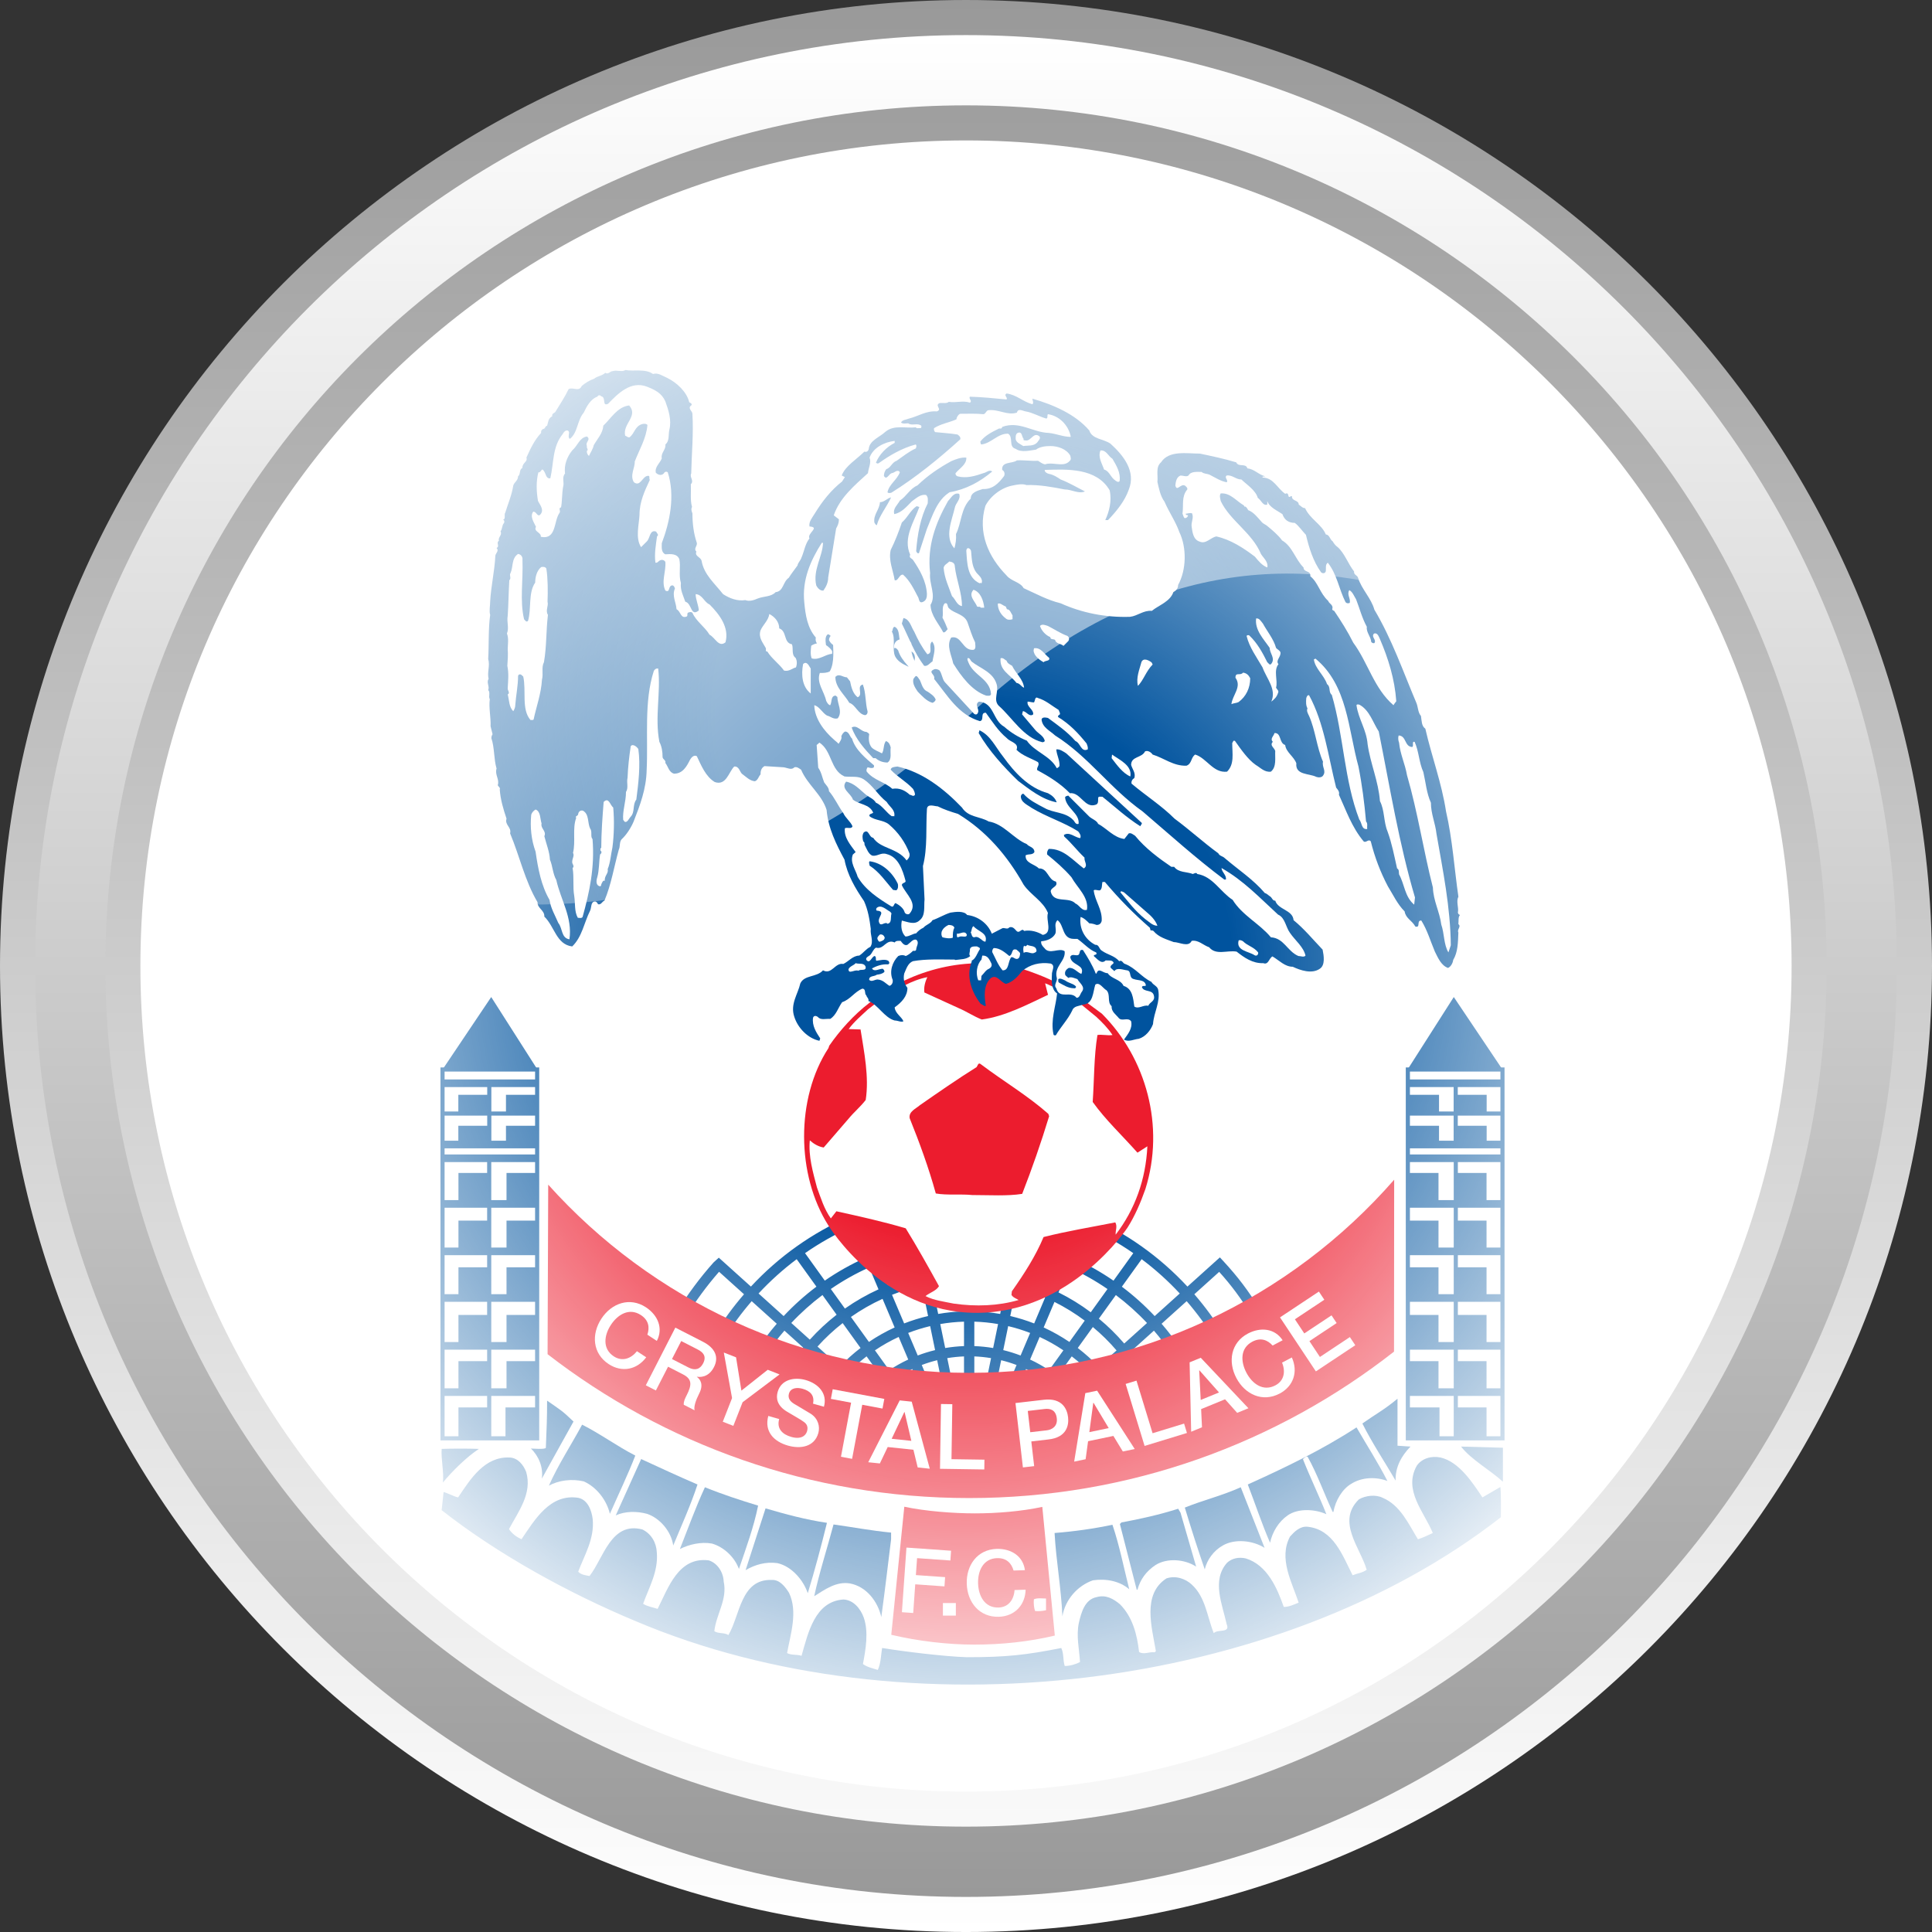
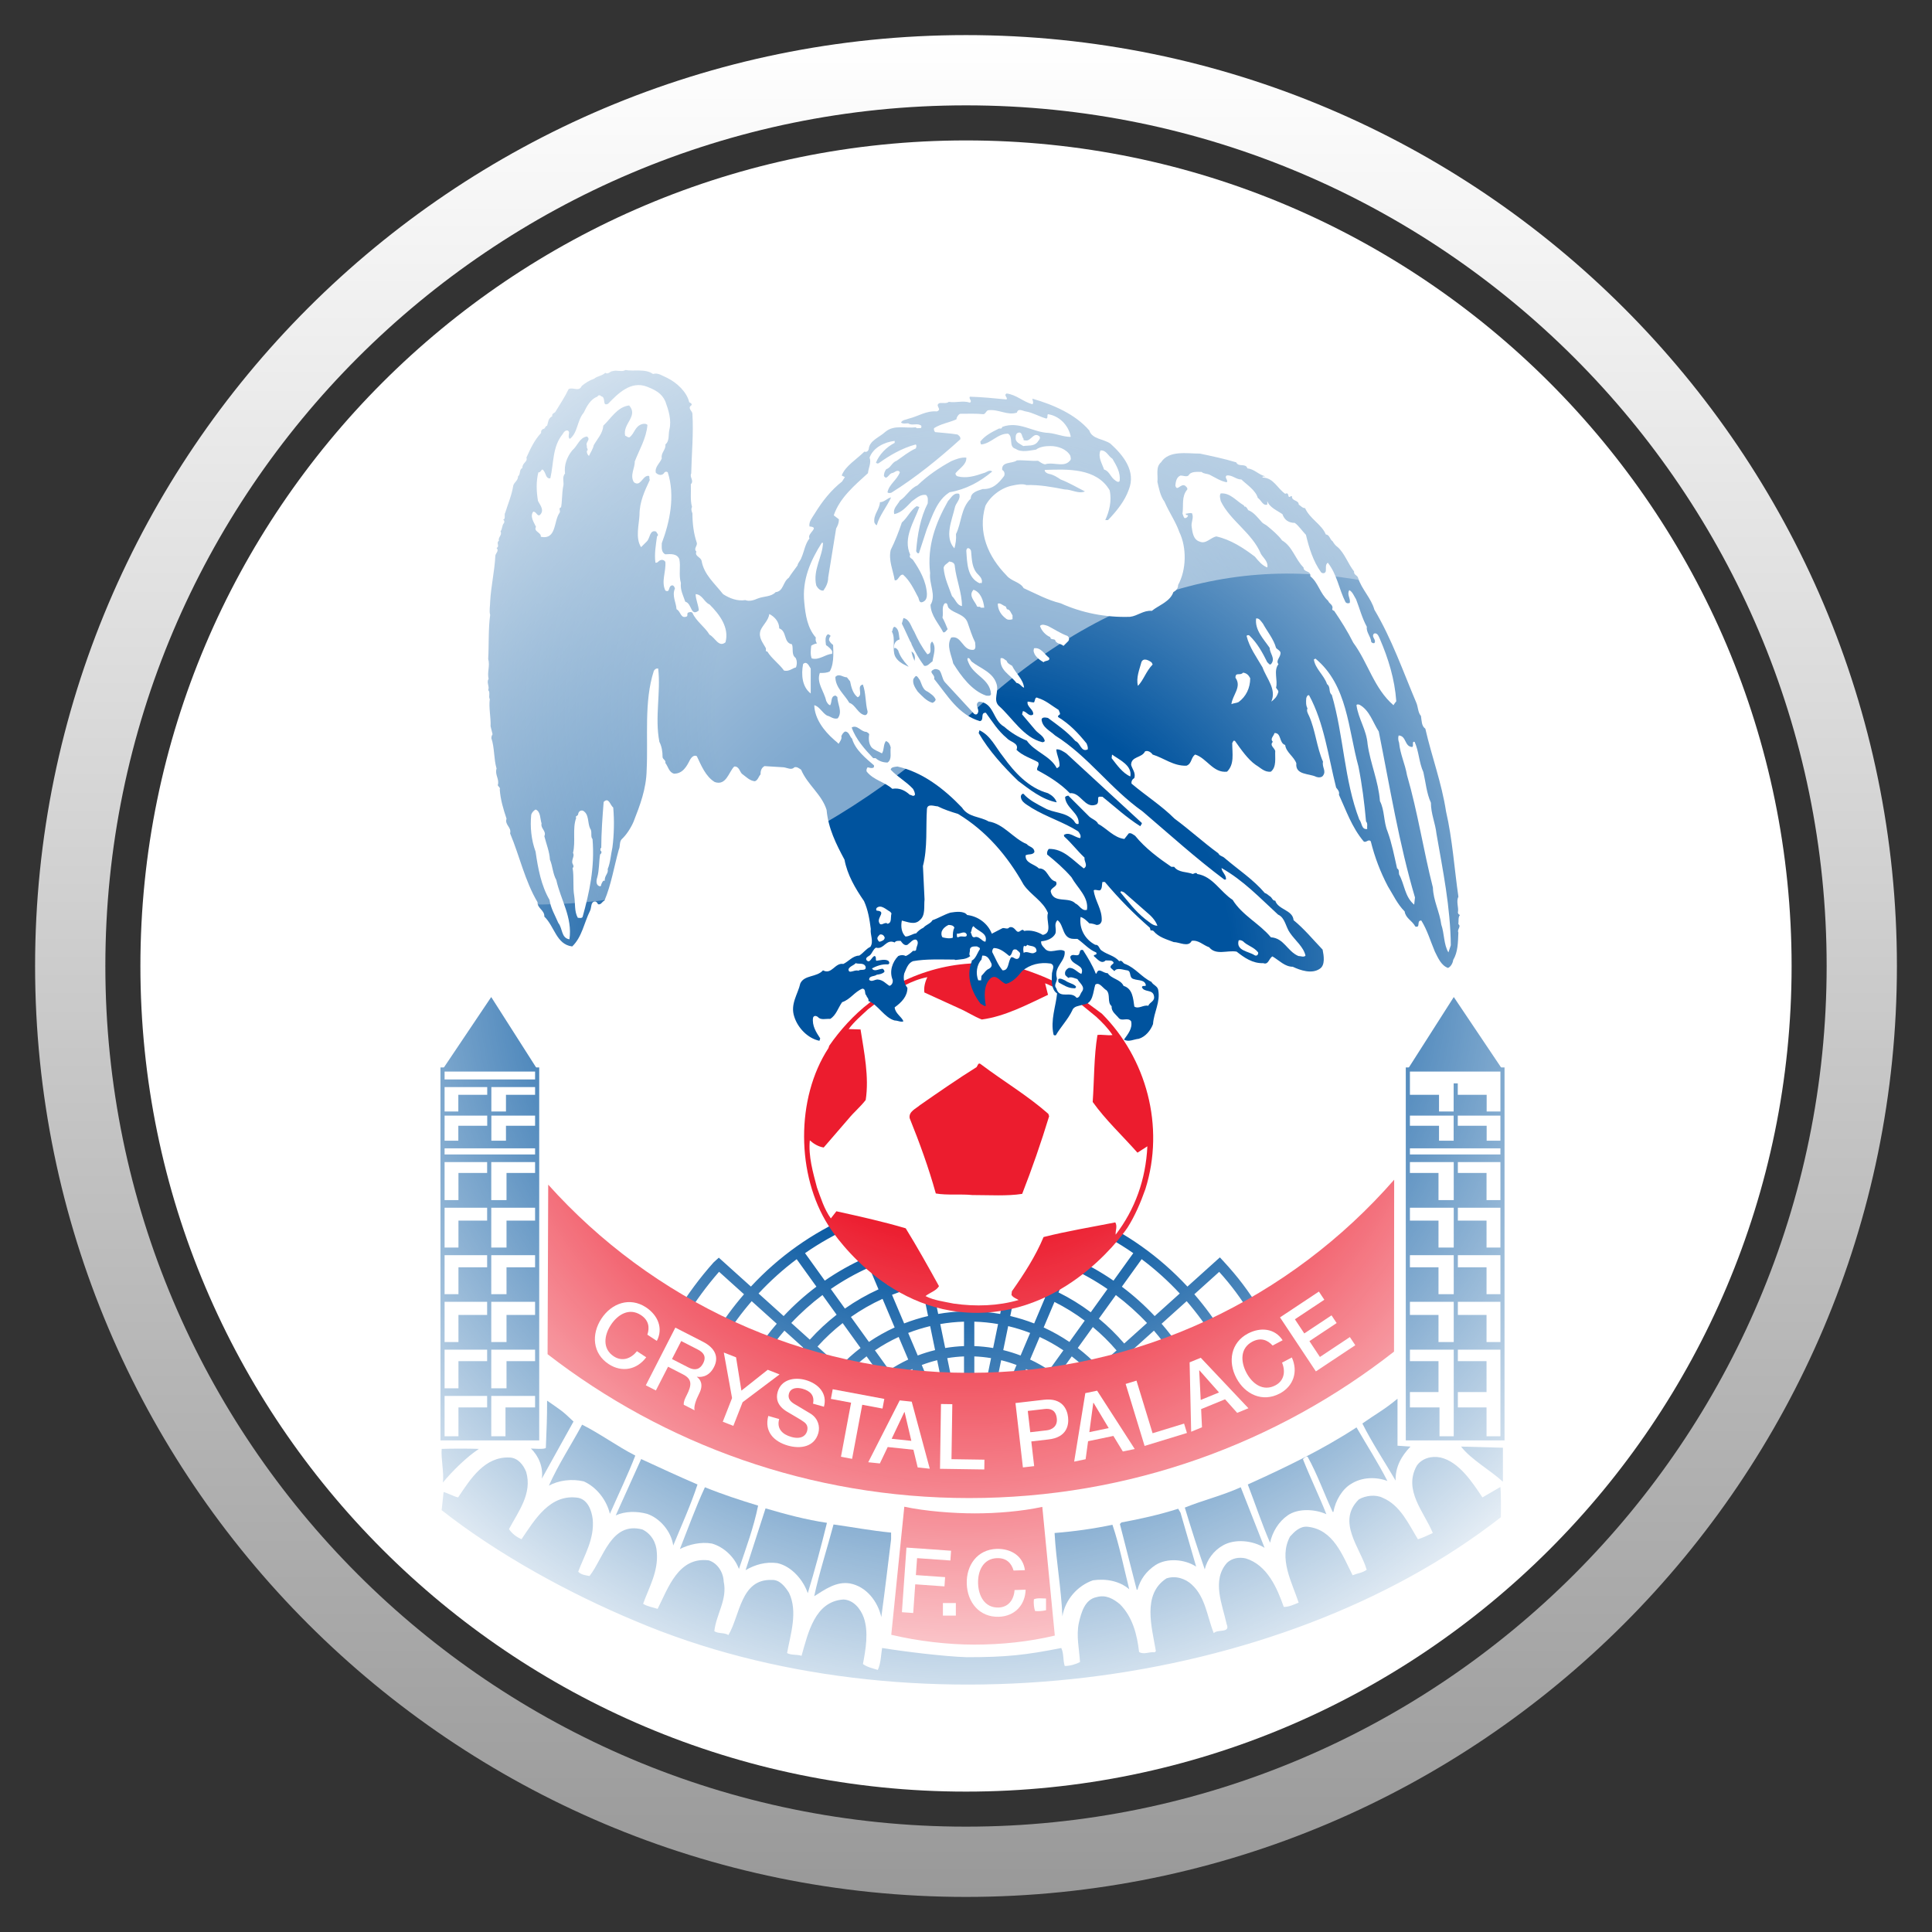
<svg xmlns="http://www.w3.org/2000/svg" xmlns:xlink="http://www.w3.org/1999/xlink" enable-background="new 2636.305 294.826 511.999 512" height="512px" id="Layer_1" version="1.1" viewBox="2636.305 294.826 511.999 512" width="511.999px" xml:space="preserve">
  <rect x="2636.305" y="294.826" width="511.999" height="512" fill="#333333" stroke="none" />
  <linearGradient gradientTransform="matrix(0 -1 1 0 4.882813e-004 82.653)" gradientUnits="userSpaceOnUse" id="SVGID_1_" x1="-724.174" x2="-212.174" y1="2892.305" y2="2892.305">
    <stop offset="0" style="stop-color:#FFFFFF" />
    <stop offset="0.5" style="stop-color:#CCCCCC" />
    <stop offset="1" style="stop-color:#999999" />
  </linearGradient>
-   <path d="M3148.305,550.821c0,141.163-114.836,256.006-255.998,256.006  c-141.16,0-256.002-114.843-256.002-256.006c0-141.157,114.842-255.994,256.002-255.994  C3033.469,294.826,3148.305,409.663,3148.305,550.821z" fill="url(#SVGID_1_)" />
  <g>
    <linearGradient gradientUnits="userSpaceOnUse" id="SVGID_2_" x1="2892.305" x2="2892.305" y1="797.528" y2="304.125">
      <stop offset="0" style="stop-color:#999999" />
      <stop offset="0.5" style="stop-color:#CCCCCC" />
      <stop offset="1" style="stop-color:#FFFFFF" />
    </linearGradient>
    <path d="M2892.307,797.528c-136.035,0-246.703-110.672-246.703-246.707   c0-136.029,110.668-246.695,246.703-246.695c136.027,0,246.699,110.666,246.699,246.695   C3139.006,686.856,3028.334,797.528,2892.307,797.528z M2892.307,322.747c-125.766,0-228.082,102.313-228.082,228.073   c0,125.766,102.316,228.085,228.082,228.085c125.758,0,228.078-102.319,228.078-228.085   C3120.385,425.06,3018.065,322.747,2892.307,322.747z" fill="url(#SVGID_2_)" />
  </g>
  <g>
    <defs>
      <path d="M2674.127,550.823c0,120.32,97.863,218.18,218.182,218.18c120.301,0,218.18-97.859,218.18-218.18    c0-120.303-97.879-218.163-218.18-218.163C2771.99,332.66,2674.127,430.521,2674.127,550.823z" id="SVGID_57_" />
    </defs>
    <clipPath id="SVGID_4_">
      <use overflow="visible" xlink:href="#SVGID_57_" />
    </clipPath>
    <rect clip-path="url(#SVGID_4_)" fill="#FFFFFF" height="512" width="512" x="2636.305" y="294.826" />
    <g clip-path="url(#SVGID_4_)">
      <path clip-rule="evenodd" d="M2753.96,582.621l0.209,111.583c0,0,68.57,52.313,142.749,43.01    c0-0.003,69.701,6.974,136.721-41.349l0.832-110.75l-21.569,13.492c0,0-41.199,59.423-117.388,66.715l-106.814-27.342    l-6.932-28.435l-12.03-16.407L2753.96,582.621L2753.96,582.621z" fill="#FFFFFF" fill-rule="evenodd" />
      <g>
        <path d="M2878.891,738.685c-66.246,0-124.365-43.752-124.944-44.191l-0.142-0.112v-0.177l-0.209-112.267     l16.437,10.987l12.089,16.535l6.878,28.223l106.544,27.27c39.227-3.771,68.954-21.65,86.987-35.989     c19.563-15.556,29.966-30.414,30.07-30.564l0.106-0.099l22.131-13.844l-0.005,0.662l-0.83,110.934l-0.149,0.107     c-52.285,37.698-106.412,41.77-127.256,41.77c-6.128,0-9.68-0.351-9.715-0.354     C2891.082,738.315,2885.003,738.685,2878.891,738.685z M2754.531,694.022c3.257,2.424,59.965,43.937,124.36,43.937     c6.079,0,12.132-0.372,17.981-1.105c0.118,0,3.638,0.348,9.726,0.348c20.752,0,74.615-4.05,126.676-41.522l0.83-109.904     l-20.948,13.102c-0.755,1.072-11.16,15.534-30.151,30.64c-18.127,14.416-48.01,32.396-87.455,36.169l-0.064,0.006l-0.061-0.017     L2788.4,638.278l-6.967-28.576l-11.95-16.295l-15.158-10.104L2754.531,694.022z" fill="#FFFFFF" />
      </g>
      <g>
        <path d="M2894.058,690.739l-0.913-0.819l-0.916,0.819l-33.173-29.878c-0.177,0.209-0.354,0.418-0.524,0.632     l-2.116-1.729c0.198-0.247,0.405-0.493,0.611-0.734l-5.857-5.273c-1.117,1.374-2.167,2.81-3.155,4.304l-2.282-1.5     c1.063-1.614,2.198-3.16,3.404-4.636l-4.955-4.465c-1.827,2.116-3.524,4.363-5.089,6.733l-2.281-1.505     c1.639-2.486,3.423-4.84,5.341-7.055l-6.646-5.983c-2.699,3.12-5.174,6.487-7.389,10.084l-2.328-1.434     c2.307-3.738,4.877-7.242,7.685-10.482l-6.61-5.956c-3.285,3.758-6.267,7.817-8.865,12.082l-2.335-1.422     c2.837-4.649,6.108-9.063,9.728-13.121l0.102-0.104l1.302-1.173l8.506,7.659c14.795-15.946,35.514-25.122,57.845-25.122     c22.336,0,43.049,9.176,57.841,25.125l8.595-7.74l0.916,0.988c3.829,4.136,6.567,7.751,9.756,12.888l-2.321,1.44     c-2.833-4.563-5.289-7.879-8.533-11.479l-6.588,5.935c2.834,3.273,5.427,6.809,7.748,10.585l-2.327,1.431     c-2.234-3.635-4.727-7.033-7.451-10.184l-6.647,5.983c1.751,2.02,3.386,4.157,4.907,6.4l-2.266,1.532     c-1.447-2.137-3.005-4.178-4.671-6.104l-6.136,5.527c0.764,0.984,1.496,1.993,2.197,3.029l-2.265,1.533     c-0.632-0.933-1.285-1.844-1.969-2.728l-4.674,4.207c0.156,0.181,0.306,0.362,0.458,0.545l-2.107,1.74     c-0.126-0.155-0.252-0.305-0.38-0.455L2894.058,690.739z M2914.945,661.761l-13.263,18.431l23.72-21.361     c-1.586-1.655-3.284-3.177-5.073-4.553l-3.787,5.26c0.3,0.236,0.6,0.472,0.892,0.716l-1.737,2.107     C2915.448,662.157,2915.197,661.953,2914.945,661.761z M2860.882,658.827l23.725,21.364l-13.267-18.434     c-0.436,0.34-0.864,0.69-1.287,1.052l-1.779-2.073c0.482-0.411,0.971-0.813,1.469-1.199l-3.787-5.266     C2864.166,655.649,2862.467,657.17,2860.882,658.827z M2908.223,657.631l-9.063,21.388l13.564-18.854     C2911.287,659.211,2909.777,658.365,2908.223,657.631z M2873.562,660.161l13.562,18.857l-9.058-21.388     C2876.508,658.365,2875.002,659.208,2873.562,660.161z M2880.578,656.565l8.452,19.947l-4.368-21.22     C2883.278,655.636,2881.912,656.061,2880.578,656.565z M2901.624,655.295l-4.366,21.212l8.447-19.942     C2904.371,656.061,2903.008,655.638,2901.624,655.295z M2894.51,654.291v22.018l4.436-21.565     C2897.484,654.499,2896.002,654.347,2894.51,654.291z M2887.338,654.743l4.44,21.563v-22.015     C2890.284,654.347,2888.803,654.499,2887.338,654.743z M2909.289,655.115c1.74,0.812,3.428,1.758,5.034,2.829l3.787-5.267     c-2.003-1.353-4.105-2.536-6.291-3.54L2909.289,655.115z M2868.172,652.676l3.788,5.266c1.611-1.071,3.294-2.015,5.037-2.828     l-2.536-5.981C2872.276,650.14,2870.174,651.323,2868.172,652.676z M2921.924,652.058c1.947,1.491,3.788,3.142,5.506,4.943     l4.773-4.299c-1.931-2.255-4.033-4.325-6.283-6.197L2921.924,652.058z M2852.948,651.679l5.905,5.319     c1.717-1.799,3.557-3.452,5.506-4.943l-4.743-6.594C2857.232,647.324,2855,649.403,2852.948,651.679z M2902.176,652.617     c1.558,0.38,3.096,0.862,4.595,1.433l2.534-5.979c-1.894-0.733-3.838-1.338-5.822-1.81L2902.176,652.617z M2876.981,648.067     l2.531,5.98c1.5-0.573,3.038-1.05,4.602-1.43l-1.31-6.358C2880.82,646.731,2878.875,647.336,2876.981,648.067z M2894.51,651.556     c1.677,0.06,3.342,0.231,4.987,0.51l1.307-6.351c-2.065-0.359-4.167-0.575-6.294-0.635V651.556z M2885.483,645.712l1.307,6.354     c1.642-0.278,3.308-0.45,4.989-0.51v-6.476C2889.653,645.14,2887.547,645.356,2885.483,645.712z M2927.519,644.28     c2.408,1.989,4.652,4.191,6.716,6.592l6.042-5.438c-2.55-2.715-5.32-5.19-8.261-7.405L2927.519,644.28z M2912.886,646.618     c2.373,1.089,4.652,2.372,6.821,3.84l4.064-5.651c-2.521-1.891-5.205-3.552-8.021-4.957L2912.886,646.618z M2861.809,643.832     l4.768,6.62c2.167-1.467,4.448-2.753,6.819-3.837l-3.21-7.583C2867.256,640.372,2864.45,641.979,2861.809,643.832z      M2846.008,645.428l4.906,4.419c2.186-2.421,4.563-4.627,7.102-6.608l-3.751-5.218     C2851.322,640.236,2848.557,642.71,2846.008,645.428z M2904.033,643.586c2.162,0.506,4.277,1.167,6.338,1.965l2.902-6.861     c-2.479-1.084-5.048-1.979-7.684-2.673L2904.033,643.586z M2872.698,637.961l3.214,7.588c2.058-0.801,4.178-1.46,6.343-1.969     l-1.656-8.04C2877.894,636.143,2875.254,636.955,2872.698,637.961z M2933.613,635.811c3.101,2.328,6.01,4.931,8.692,7.791     l6.648-5.988c-3.107-3.348-6.489-6.388-10.098-9.093L2933.613,635.811z M2837.33,637.614l6.647,5.985     c2.681-2.863,5.592-5.469,8.688-7.796l-5.232-7.279C2843.823,631.226,2840.443,634.266,2837.33,637.614z M2894.51,642.343     c2.313,0.066,4.602,0.301,6.846,0.691l1.575-7.646c-2.753-0.576-5.568-0.93-8.421-1.061V642.343z M2883.281,635.015l1.653,8.02     c2.243-0.391,4.531-0.625,6.845-0.691v-8.066C2888.903,634.293,2886.061,634.544,2883.281,635.015z M2916.821,637.329     c2.999,1.489,5.859,3.247,8.548,5.261l4.431-6.157c-3.214-2.21-6.621-4.127-10.178-5.721L2916.821,637.329z M2856.48,636.424     l3.735,5.188c2.805-1.974,5.789-3.677,8.902-5.096l-2.461-5.814C2863.1,632.295,2859.694,634.21,2856.48,636.424z      M2906.142,633.337c2.81,0.73,5.552,1.681,8.198,2.835l2.769-6.526c-3.104-1.239-6.312-2.236-9.593-2.985L2906.142,633.337z      M2869.172,629.635l2.461,5.81c2.722-1.077,5.533-1.944,8.414-2.582l-1.276-6.208     C2875.485,627.399,2872.276,628.401,2869.172,629.635z M2920.687,628.195c3.745,1.677,7.328,3.688,10.708,6.021l5.244-7.293     c-3.919-2.722-8.086-5.064-12.443-7.001L2920.687,628.195z M2849.648,626.922l5.236,7.282c3.379-2.333,6.962-4.347,10.704-6.021     l-3.498-8.256C2857.733,621.86,2853.565,624.2,2849.648,626.922z M2894.51,631.592c3.04,0.129,6.037,0.51,8.973,1.12l1.355-6.602     c-3.381-0.619-6.835-0.975-10.328-1.047V631.592z M2881.446,626.106l1.283,6.231c2.963-0.507,5.985-0.774,9.05-0.792v-6.481     C2888.278,625.136,2884.825,625.487,2881.446,626.106z M2908.068,623.982c3.46,0.787,6.835,1.84,10.107,3.146l3.5-8.268     c-3.806-1.526-7.753-2.748-11.803-3.646L2908.068,623.982z M2864.608,618.864l3.498,8.254c3.27-1.304,6.65-2.359,10.113-3.142     l-1.803-8.758C2872.365,616.113,2868.416,617.336,2864.608,618.864z M2894.51,622.331c3.68,0.07,7.316,0.444,10.879,1.104     l1.806-8.763c-4.141-0.764-8.378-1.189-12.685-1.265V622.331z M2879.094,614.672l1.8,8.758c3.563-0.654,7.199-1.028,10.885-1.101     v-8.922C2887.472,613.483,2883.233,613.911,2879.094,614.672z" fill="#00539E" />
      </g>
      <path clip-rule="evenodd" d="M3005.775,607.461c-27.409,31.368-67.706,51.182-112.63,51.182    c-44.218,0-84.183-19.358-111.557-49.873l-0.169,44.929c30.891,23.903,69.646,38.127,111.726,38.127    c42.474,0,81.562-14.494,112.59-38.807L3005.775,607.461L3005.775,607.461z" fill="#EC1C2E" fill-rule="evenodd" />
      <path clip-rule="evenodd" d="M2807.859,648.53c0.654-1.928,0.376-3.832-1.719-5.201    c-3.08-2.017-6.144-0.142-7.948,2.615c-1.806,2.761-2.293,6.322,0.781,8.334c2.239,1.462,4.559,0.598,6.128-1.366l2.458,1.607    c-2.452,3.313-6.443,4.095-9.93,1.815c-4.308-2.817-4.646-7.927-1.955-12.036c2.686-4.108,7.504-5.844,11.811-3.026    c3.229,2.143,4.611,5.608,2.89,8.905L2807.859,648.53L2807.859,648.53z" fill="#FFFFFF" fill-rule="evenodd" />
      <path clip-rule="evenodd" d="M2815.278,646.66l7.301,3.738    c3.338,1.709,4.259,4.131,2.938,6.717c-1.505,2.937-3.924,2.645-4.505,2.562l-0.024,0.045c0.856,0.598,1.856,1.974,0.616,4.395    c-0.91,1.773-1.486,3.534-1.227,4.451l-2.871-1.47c-0.064-0.873,0.363-1.706,0.744-2.456c1.439-2.807,1.5-4.344-0.964-5.603    l-3.937-2.02l-3.228,6.294l-2.671-1.371L2815.278,646.66L2815.278,646.66z M2814.389,654.985l4.393,2.249    c1.687,0.868,3.036,0.504,3.859-1.101c0.998-1.947-0.064-2.98-1.457-3.69l-4.348-2.23L2814.389,654.985L2814.389,654.985z" fill="#FFFFFF" fill-rule="evenodd" />
      <polygon clip-rule="evenodd" fill="#FFFFFF" fill-rule="evenodd" points="2830.309,665.327 2828.122,653.259 2831.368,654.534     2832.785,663.359 2839.762,657.829 2842.896,659.061 2833.104,666.428 2830.646,672.696 2827.85,671.6 2830.309,665.327   " />
      <path clip-rule="evenodd" d="M2842.799,670.885c-0.727,2.547,0.865,4.074,3.179,4.732    c2.543,0.726,3.847-0.255,4.206-1.502c0.36-1.275-0.188-1.979-0.789-2.427c-1.029-0.77-2.449-1.497-4.541-2.767    c-2.606-1.569-2.949-3.52-2.461-5.229c0.942-3.311,4.435-3.99,7.421-3.142c3.452,0.98,5.819,3.633,4.839,7.079l-2.893-0.822    c0.469-2.167-0.744-3.361-2.73-3.93c-1.342-0.383-3.172-0.377-3.648,1.289c-0.329,1.157,0.273,2.027,1.36,2.688    c0.235,0.143,3.626,2.133,4.408,2.63c1.987,1.267,2.504,3.412,2.018,5.129c-1.054,3.698-4.766,4.248-8.049,3.311    c-3.771-1.071-6.315-3.747-5.212-7.86L2842.799,670.885L2842.799,670.885z" fill="#FFFFFF" fill-rule="evenodd" />
      <polygon clip-rule="evenodd" fill="#FFFFFF" fill-rule="evenodd" points="2856.983,662.992 2870.656,665.552 2870.174,668.108     2864.809,667.101 2862.119,681.435 2859.169,680.88 2861.852,666.549 2856.501,665.547 2856.983,662.992   " />
      <path clip-rule="evenodd" d="M2874.737,665.944l3.182,0.338l4.784,17.767l-3.201-0.338    l-1.135-4.687l-6.812-0.718l-2.078,4.35l-3.085-0.321L2874.737,665.944L2874.737,665.944z M2872.603,676.12l5.217,0.547    l-1.786-7.611l-0.024-0.003l-0.048-0.008L2872.603,676.12L2872.603,676.12z" fill="#FFFFFF" fill-rule="evenodd" />
      <polygon clip-rule="evenodd" fill="#FFFFFF" fill-rule="evenodd" points="2885.672,666.903 2888.677,666.946 2888.457,681.524     2897.192,681.654 2897.156,684.249 2885.415,684.075 2885.672,666.903   " />
      <path clip-rule="evenodd" d="M2905.416,666.649l7.525-0.871    c4.872-0.563,6.174,2.485,6.412,4.612c0.248,2.105-0.321,5.367-5.198,5.905l-4.542,0.525l0.758,6.545l-2.984,0.345    L2905.416,666.649L2905.416,666.649z M2909.332,674.38l4.373-0.503c1.339-0.155,2.91-1.019,2.662-3.166    c-0.26-2.247-1.685-2.663-3.265-2.48l-4.425,0.509L2909.332,674.38L2909.332,674.38z" fill="#FFFFFF" fill-rule="evenodd" />
      <path clip-rule="evenodd" d="M2923.926,664.021l3.127-0.653l9.969,15.464l-3.154,0.653    l-2.504-4.122l-6.707,1.398l-0.653,4.775l-3.034,0.632L2923.926,664.021L2923.926,664.021z M2924.989,674.356l5.137-1.068    l-4.02-6.701l-0.025,0.006l-0.047,0.008L2924.989,674.356L2924.989,674.356z" fill="#FFFFFF" fill-rule="evenodd" />
      <polygon clip-rule="evenodd" fill="#FFFFFF" fill-rule="evenodd" points="2934.615,661.583 2937.488,660.705 2941.751,674.648     2950.099,672.093 2950.858,674.578 2939.633,678.012 2934.615,661.583   " />
      <path clip-rule="evenodd" d="M2951.563,655.861l2.955-1.213l12.632,13.377l-2.977,1.224    l-3.216-3.597l-6.342,2.601l0.229,4.815l-2.868,1.179L2951.563,655.861L2951.563,655.861z M2954.504,665.828l4.852-1.987    l-5.186-5.856l-0.021,0.01l-0.042,0.017L2954.504,665.828L2954.504,665.828z" fill="#FFFFFF" fill-rule="evenodd" />
      <path clip-rule="evenodd" d="M2973.561,651.409c-1.368-1.508-3.171-2.191-5.383-1.021    c-3.257,1.719-3.102,5.308-1.559,8.222c1.537,2.914,4.416,5.069,7.67,3.351c2.365-1.251,2.727-3.698,1.772-6.023l2.593-1.371    c1.711,3.749,0.461,7.617-3.219,9.562c-4.547,2.405-9.187,0.227-11.479-4.109c-2.293-4.341-1.479-9.395,3.073-11.8    c3.439-1.789,7.136-1.322,9.189,1.783L2973.561,651.409L2973.561,651.409z" fill="#FFFFFF" fill-rule="evenodd" />
      <polygon clip-rule="evenodd" fill="#FFFFFF" fill-rule="evenodd" points="2975.522,643.945 2985.827,637.105 2987.263,639.271     2979.467,644.448 2981.954,648.198 2989.172,643.408 2990.527,645.45 2983.315,650.24 2986.095,654.433 2994.032,649.162     2995.469,651.325 2985.024,658.26 2975.522,643.945   " />
      <g>
        <polygon clip-rule="evenodd" fill="#FFFFFF" fill-rule="evenodd" points="2753.577,675.998 2778.656,675.998 2778.656,578.259      2753.577,578.259 2753.577,675.998    " />
        <path d="M2779.202,676.544h-26.171v-98.832h26.171V676.544z M2754.123,675.451h23.985v-96.646h-23.985V675.451z" fill="#00539E" />
      </g>
      <g>
        <path d="M2778.637,664.757h-25.156v-2.017h25.156V664.757z M2778.637,582.913h-25.156v-2.017h25.156V582.913z" fill="#00539E" />
      </g>
      <g>
        <rect fill="#00539E" height="1.096" width="25.156" x="2753.481" y="589.378" />
      </g>
      <g>
        <path d="M2778.637,652.499h-25.156v-2.02h25.156V652.499z M2778.469,639.821h-25.154v-2.02h25.154V639.821z      M2778.846,627.458h-25.156v-2.021h25.156V627.458z M2778.637,614.884h-25.156v-2.02h25.156V614.884z M2778.637,602.785h-25.156     v-2.019h25.156V602.785z M2778.637,599.138h-25.156v-2.019h25.156V599.138z" fill="#00539E" />
      </g>
      <g>
        <path d="M2766.494,675.813h-1.094v-74.222h1.094V675.813z M2766.518,598.153h-1.095v-16.225h1.095V598.153z" fill="#00539E" />
      </g>
      <polygon clip-rule="evenodd" fill="#00539E" fill-rule="evenodd" points="2753.577,578.259 2766.481,559.05 2778.731,578.259     2753.577,578.259   " />
      <polygon clip-rule="evenodd" fill="#00539E" fill-rule="evenodd" points="2770.535,638.86 2778.72,638.86 2778.72,630.675     2770.535,630.675 2770.535,638.86   " />
      <polygon clip-rule="evenodd" fill="#00539E" fill-rule="evenodd" points="2770.535,651.481 2778.72,651.481 2778.72,643.296     2770.535,643.296 2770.535,651.481   " />
      <polygon clip-rule="evenodd" fill="#00539E" fill-rule="evenodd" points="2770.535,663.74 2778.72,663.74 2778.72,655.552     2770.535,655.552 2770.535,663.74   " />
      <polygon clip-rule="evenodd" fill="#00539E" fill-rule="evenodd" points="2770.265,675.998 2778.447,675.998 2778.447,667.813     2770.265,667.813 2770.265,675.998   " />
      <polygon clip-rule="evenodd" fill="#00539E" fill-rule="evenodd" points="2770.535,626.48 2778.72,626.48 2778.72,618.298     2770.535,618.298 2770.535,626.48   " />
      <polygon clip-rule="evenodd" fill="#00539E" fill-rule="evenodd" points="2770.535,613.861 2778.72,613.861 2778.72,605.672     2770.535,605.672 2770.535,613.861   " />
      <polygon clip-rule="evenodd" fill="#00539E" fill-rule="evenodd" points="2757.798,638.86 2765.989,638.86 2765.989,630.675     2757.798,630.675 2757.798,638.86   " />
      <polygon clip-rule="evenodd" fill="#00539E" fill-rule="evenodd" points="2757.798,651.481 2765.989,651.481 2765.989,643.296     2757.798,643.296 2757.798,651.481   " />
      <polygon clip-rule="evenodd" fill="#00539E" fill-rule="evenodd" points="2757.798,663.74 2765.989,663.74 2765.989,655.552     2757.798,655.552 2757.798,663.74   " />
      <polygon clip-rule="evenodd" fill="#00539E" fill-rule="evenodd" points="2757.798,675.998 2765.989,675.998 2765.989,667.813     2757.798,667.813 2757.798,675.998   " />
      <polygon clip-rule="evenodd" fill="#00539E" fill-rule="evenodd" points="2757.798,626.48 2765.989,626.48 2765.989,618.298     2757.798,618.298 2757.798,626.48   " />
      <polygon clip-rule="evenodd" fill="#00539E" fill-rule="evenodd" points="2757.798,613.861 2765.989,613.861 2765.989,605.672     2757.798,605.672 2757.798,613.861   " />
      <polygon clip-rule="evenodd" fill="#00539E" fill-rule="evenodd" points="2757.766,589.925 2765.969,589.925 2765.969,584.959     2757.766,584.959 2757.766,589.925   " />
      <polygon clip-rule="evenodd" fill="#00539E" fill-rule="evenodd" points="2757.766,598.128 2765.969,598.128 2765.969,593.16     2757.766,593.16 2757.766,598.128   " />
      <polygon clip-rule="evenodd" fill="#00539E" fill-rule="evenodd" points="2770.391,589.925 2778.591,589.925 2778.591,584.959     2770.391,584.959 2770.391,589.925   " />
      <polygon clip-rule="evenodd" fill="#00539E" fill-rule="evenodd" points="2770.391,598.128 2778.591,598.128 2778.591,593.16     2770.391,593.16 2770.391,598.128   " />
      <g>
        <polygon clip-rule="evenodd" fill="#FFFFFF" fill-rule="evenodd" points="3009.401,675.998 3034.474,675.998 3034.474,578.259      3009.401,578.259 3009.401,675.998    " />
        <path d="M3035.02,676.544h-26.166v-98.832h26.166V676.544z M3009.948,675.451h23.983v-96.646h-23.983V675.451z" fill="#00539E" />
      </g>
      <g>
-         <path d="M3034.571,664.757h-25.154v-2.017h25.154V664.757z M3034.571,582.913h-25.154v-2.017h25.154V582.913z" fill="#00539E" />
-       </g>
+         </g>
      <g>
        <rect fill="#00539E" height="1.096" width="25.154" x="3009.416" y="589.378" />
      </g>
      <g>
        <path d="M3034.571,652.499h-25.154v-2.02h25.154V652.499z M3034.741,639.821h-25.156v-2.02h25.156V639.821z      M3034.367,627.458h-25.159v-2.021h25.159V627.458z M3034.571,614.884h-25.154v-2.02h25.154V614.884z M3034.571,602.785h-25.154     v-2.019h25.154V602.785z M3034.571,599.138h-25.154v-2.019h25.154V599.138z" fill="#00539E" />
      </g>
      <g>
        <path d="M3022.653,675.813h-1.093v-74.222h1.093V675.813z M3022.631,598.153h-1.093v-16.225h1.093V598.153z" fill="#00539E" />
      </g>
      <polygon clip-rule="evenodd" fill="#00539E" fill-rule="evenodd" points="3034.474,578.259 3021.573,559.05 3009.323,578.259     3034.474,578.259   " />
      <polygon clip-rule="evenodd" fill="#00539E" fill-rule="evenodd" points="3009.336,638.86 3017.521,638.86 3017.521,630.675     3009.336,630.675 3009.336,638.86   " />
      <polygon clip-rule="evenodd" fill="#00539E" fill-rule="evenodd" points="3009.336,651.481 3017.521,651.481 3017.521,643.296     3009.336,643.296 3009.336,651.481   " />
      <polygon clip-rule="evenodd" fill="#00539E" fill-rule="evenodd" points="3009.336,663.74 3017.521,663.74 3017.521,655.552     3009.336,655.552 3009.336,663.74   " />
      <polygon clip-rule="evenodd" fill="#00539E" fill-rule="evenodd" points="3009.61,675.998 3017.789,675.998 3017.789,667.813     3009.61,667.813 3009.61,675.998   " />
      <polygon clip-rule="evenodd" fill="#00539E" fill-rule="evenodd" points="3009.336,626.48 3017.521,626.48 3017.521,618.298     3009.336,618.298 3009.336,626.48   " />
      <polygon clip-rule="evenodd" fill="#00539E" fill-rule="evenodd" points="3009.336,613.861 3017.521,613.861 3017.521,605.672     3009.336,605.672 3009.336,613.861   " />
      <polygon clip-rule="evenodd" fill="#00539E" fill-rule="evenodd" points="3022.069,638.86 3030.253,638.86 3030.253,630.675     3022.069,630.675 3022.069,638.86   " />
      <polygon clip-rule="evenodd" fill="#00539E" fill-rule="evenodd" points="3022.069,651.481 3030.253,651.481 3030.253,643.296     3022.069,643.296 3022.069,651.481   " />
      <polygon clip-rule="evenodd" fill="#00539E" fill-rule="evenodd" points="3022.069,663.74 3030.253,663.74 3030.253,655.552     3022.069,655.552 3022.069,663.74   " />
      <polygon clip-rule="evenodd" fill="#00539E" fill-rule="evenodd" points="3022.069,675.998 3030.253,675.998 3030.253,667.813     3022.069,667.813 3022.069,675.998   " />
      <polygon clip-rule="evenodd" fill="#00539E" fill-rule="evenodd" points="3022.069,626.48 3030.253,626.48 3030.253,618.298     3022.069,618.298 3022.069,626.48   " />
      <polygon clip-rule="evenodd" fill="#00539E" fill-rule="evenodd" points="3022.069,613.861 3030.253,613.861 3030.253,605.672     3022.069,605.672 3022.069,613.861   " />
      <polygon clip-rule="evenodd" fill="#00539E" fill-rule="evenodd" points="3022.085,589.925 3030.285,589.925 3030.285,584.959     3022.085,584.959 3022.085,589.925   " />
      <polygon clip-rule="evenodd" fill="#00539E" fill-rule="evenodd" points="3022.085,598.128 3030.285,598.128 3030.285,593.16     3022.085,593.16 3022.085,598.128   " />
      <polygon clip-rule="evenodd" fill="#00539E" fill-rule="evenodd" points="3009.459,589.925 3017.66,589.925 3017.66,584.959     3009.459,584.959 3009.459,589.925   " />
      <polygon clip-rule="evenodd" fill="#00539E" fill-rule="evenodd" points="3009.459,598.128 3017.66,598.128 3017.66,593.16     3009.459,593.16 3009.459,598.128   " />
      <path clip-rule="evenodd" d="M2928.293,563.443c11.758,11.758,16.798,29.82,11.549,46.511    c-1.262,3.566-2.732,7.032-4.725,10.183c0,0-14.84,22.606-40.031,22.606c-25.199,0-39.233-23.132-39.233-23.132    c-8.503-13.335-8.71-33.7,0-47.032l0.209-0.629c2.837-4.098,6.519-8.19,10.611-11.34l1.732-1.425    c10.884-7.979,25.938-11.329,38.519-7.504l0.664,0.028c4.722,1.578,9.563,3.557,13.73,6.607L2928.293,563.443L2928.293,563.443z" fill="#EC1C2E" fill-rule="evenodd" />
      <path clip-rule="evenodd" d="M2926.823,564.284c1.571,1.47,3.044,2.94,4.306,4.831    c-1.262,0.209-2.836-0.212-3.992,0c-0.943,5.667-0.842,11.862-1.257,17.74c3.461,4.829,7.765,8.816,11.862,13.439l2.627-1.682    c-0.426,8.816-3.26,16.69-8.402,23.413c-0.101-1.053,0.525-2.207-0.101-3.254c-6.299,1.255-12.813,2.309-19.005,3.883    c-2.105,5.038-5.148,9.763-8.402,14.383l-0.104,0.945c0.417,0.733,1.264,0.942,1.888,1.362    c-5.458,1.578-11.334,1.787-17.213,0.946c-2.52-0.525-5.249-0.839-7.456-1.993c1.157-0.947,2.834-1.366,3.57-2.627    c-2.836-5.146-5.776-10.395-8.816-15.328c-5.986-1.783-12.179-3.148-18.37-4.516l-1.474,1.891    c-1.789-2.517-2.627-5.351-3.674-8.185c-1.051-3.989-2.312-8.297-1.896-12.496c1.056,0.948,2.319,1.679,3.678,1.891l6.617-7.665    c1.471-1.783,3.149-3.149,4.516-4.933c0.942-6.088-0.424-12.705-1.366-18.689l-3.149-0.101c1.471-1.999,3.359-3.573,5.148-5.25    l2.509-1.934c0.57-0.418,1.154-0.836,1.729-1.262c3.533-2.124,7.314-4.534,11.467-5.308c-0.617,1.272-0.973,2.686-0.791,4.055    l9.211,4.207c2.124,0.911,3.899,2.143,5.999,2.954c6.108-0.796,12.078-3.956,17.559-6.537l-0.78-3.053    c2.328,0.856,4.369,2.228,6.479,3.47c0.292,0.244,0.638,0.691,1.141,0.542L2926.823,564.284L2926.823,564.284z" fill="#FFFFFF" fill-rule="evenodd" />
      <path clip-rule="evenodd" d="M2896.27,576.882c5.986,4.516,12.387,8.292,17.854,13.124    l0.209,0.632c-2.103,6.925-4.517,13.856-7.138,20.573c-3.892,0.632-8.821,0.313-13.236,0.313    c-3.042-0.313-6.712,0.105-9.655-0.417c-1.893-6.822-4.303-13.437-6.928-19.947c-0.311-1.787,1.679-2.521,2.727-3.463    c4.834-3.362,9.973-6.932,15.016-10.082C2895.432,577.198,2895.536,576.253,2896.27,576.882L2896.27,576.882z" fill="#EC1C2E" fill-rule="evenodd" />
      <path clip-rule="evenodd" d="M2788.291,671.546c-2.801,5.078-5.603,10.055-8.397,15.133    c0.417-3.006-0.827-6.013-2.903-7.981c0.417,0,3.861,0.311,3.969-0.209c0.209-5.18,0.332-7.82,0.332-12.48    C2784.816,668.493,2785.183,668.541,2788.291,671.546L2788.291,671.546z" fill="#00539E" fill-rule="evenodd" />
      <path clip-rule="evenodd" d="M3010.097,678.181c-2.384,2.485-4.044,5.388-3.94,9.018    c-2.9-4.977-6.221-9.953-8.811-15.136c3.835-2.693,5.686-3.559,9.313-6.563v12.456L3010.097,678.181L3010.097,678.181z" fill="#00539E" fill-rule="evenodd" />
      <path clip-rule="evenodd" d="M2804.666,680.568c-1.965,5.071-4.459,10.257-6.735,15.438    c-0.827-3.523-3.423-7.046-6.944-8.604c-3.109-0.723-6.631-0.309-9.229,1.144c2.493-5.6,5.913-10.78,8.812-16.168    C2795.336,674.758,2799.797,678.075,2804.666,680.568L2804.666,680.568z" fill="#00539E" fill-rule="evenodd" />
      <path clip-rule="evenodd" d="M3003.98,687.3c-3-1.139-6.739-1.037-9.534,0.729    c-2.384,1.344-4.248,4.454-4.77,7.461h-0.207c-2.276-4.871-4.038-9.951-6.634-14.614c-0.409-0.209-0.827,0.313-1.245,0.618    c1.872,4.77,4.253,9.642,6.222,14.618c-2.903-1.348-7.46-1.658-10.261,0.311c-2.383,1.654-4.043,4.352-4.665,7.252    c-2.175-4.974-3.938-10.361-5.902-15.442c9.839-4.456,19.583-9.119,28.812-15.132    C2998.487,677.765,3001.494,682.431,3003.98,687.3L3003.98,687.3z" fill="#00539E" fill-rule="evenodd" />
      <path clip-rule="evenodd" d="M3034.592,687.509c-3.104-2.903-8.498-5.908-11.088-9.328    l11.088,0.308V687.509L3034.592,687.509z" fill="#00539E" fill-rule="evenodd" />
      <path clip-rule="evenodd" d="M2763.213,678.802c-3.146,2.062-6.958,5.777-9.534,8.905    c0.315-2.694-0.53-6.214-0.327-8.905C2756.052,678.698,2760.615,678.698,2763.213,678.802L2763.213,678.802z" fill="#00539E" fill-rule="evenodd" />
      <path clip-rule="evenodd" d="M3029.166,691.655l4.756-2.762    c0.209,1.867,0.134,6.142,0.134,8.009c-59.012,46.129-157.766,57.975-229.39,27.505c-17.41-7.256-36.3-17.558-51.324-29.372    l0.519-4.794c0.724,0.103,3.021,1.307,3.852,1.414c3.321-4.976,7.049-10.885,13.681-10.573c2.18,0.106,3.629,1.971,4.357,3.835    c1.657,5.702-2.07,10.467-4.563,15.134c0.827,1.24,1.968,2.07,3.317,2.692c3.524-5.18,7.566-12.124,15.027-10.986    c2.494,0.52,3.527,3.214,3.839,5.598c0.52,5.287-2.175,9.535-3.839,13.991c0.828,0.83,1.867,0.935,3.006,1.142    c3.73-4.768,5.701-14.511,13.999-12.337c2.378,1.141,3.728,3.524,3.832,6.117c0.41,5.078-2.075,9.224-3.635,13.579    c1.145,0.723,2.599,0.932,3.847,1.347c2.797-5.493,5.49-13.89,13.567-12.853c2.285,0.726,3.841,3.112,3.939,5.598    c1.037,4.767-1.962,8.603-2.481,13.163c1.033,0.726,2.691,0.311,3.728,1.034c3.112-5.178,3.214-14.924,11.506-14.609    c2.072-0.108,3.526,1.759,4.563,3.417c2.381,4.976,0.413,10.884-0.52,15.962c1.141,0.621,2.691,0.313,3.835,0.726    c1.76-6.114,3.52-14.406,11.094-14.926c2.694,0.107,4.558,2.488,5.386,4.77c1.347,3.833,0.517,8.499-0.209,12.334    c1.141,0.83,2.595,1.141,3.939,1.554c0.83-1.76,0.83-3.938,1.142-5.804c5.803,0.932,16.256,2.236,22.475,2.442    c10.261,0,15.662-0.576,24.996-2.442c0.724,1.453,0.41,3.213,0.93,4.767c1.344,0,2.802-0.414,4.044-1.036    c-0.207-3.42-1.034-6.941-0.311-10.364c0.621-2.694,1.559-6.22,4.663-6.841c2.493-0.726,4.458,0.418,6.221,1.867    c3.313,3.313,4.56,7.983,5.076,12.646c1.244,0.827,2.696-0.107,4.147,0.099l0.311-0.311c-1.035-6.216-3.728-15.027,2.799-19.275    c2.483-0.83,5.081,0.102,6.735,1.658c3.628,3.315,4.045,8.495,5.807,12.853c1.034-1.144,4.455,0.102,3.417-2.384    c-1.135-5.183-4.038-11.609,0.103-16.272c1.353-1.245,3.214-1.557,4.977-1.144c5.701,1.765,8.297,7.879,10.057,12.855    c1.347,0,2.691-0.622,3.939-1.142c-1.763-5.388-5.395-11.714-2.282-17.515c1.142-1.246,2.588-2.8,4.663-2.593    c6.843,0.723,9.227,7.566,11.921,12.853c1.246-0.517,2.59-0.624,3.73-1.449c-1.657-5.807-8.086-12.751-2.073-18.656    c1.761-1.039,4.46-1.35,6.323-0.418c4.666,1.972,6.844,6.944,9.329,10.986c1.35-0.412,2.589-1.033,3.938-1.655    c-2.281-5.598-7.878-11.296-4.252-17.826c1.35-1.972,3.94-2.693,6.325-2.18C3022.949,682.222,3026.471,687.611,3029.166,691.655    L3029.166,691.655z" fill="#00539E" fill-rule="evenodd" />
      <path clip-rule="evenodd" d="M2821.149,688.232c-1.76,5.389-4.25,10.885-6.431,16.171    c-0.517-3.73-3.522-7.255-6.944-8.396c-2.694-0.726-5.804-0.726-8.292,0.416l6.741-14.929    C2811.196,683.776,2816.071,686.057,2821.149,688.232L2821.149,688.232z" fill="#00539E" fill-rule="evenodd" />
      <path clip-rule="evenodd" d="M2971.435,705.024c-3.11-1.971-7.877-2.487-11.089-0.621    c-2.384,1.348-4.146,3.729-4.771,6.321c-1.864-5.389-3.627-10.882-5.281-16.375c4.871-1.972,10.053-3.214,14.82-5.389    L2971.435,705.024L2971.435,705.024z" fill="#00539E" fill-rule="evenodd" />
      <path clip-rule="evenodd" d="M2837.213,693.829c-1.143,5.699-3.215,11.303-5.081,16.793    c-1.141-3.109-3.939-5.804-7.147-6.736c-2.904-0.52-6.014,0.206-8.502,1.449c2.175-5.493,4.146-10.986,6.637-16.375    C2827.678,690.824,2832.446,692.377,2837.213,693.829L2837.213,693.829z" fill="#00539E" fill-rule="evenodd" />
      <path clip-rule="evenodd" d="M2855.453,698.39c-1.551,6.323-3.216,12.543-5.08,18.657    c-1.141-3.42-4.247-7.148-8.08-7.981c-3.109-0.415-5.911,0.415-8.399,1.867l5.29-16.375    C2844.465,696.112,2849.86,697.563,2855.453,698.39L2855.453,698.39z" fill="#00539E" fill-rule="evenodd" />
      <path clip-rule="evenodd" d="M2949.151,695.696c1.351,4.768,2.797,9.535,4.146,14.305    c-3.004-1.971-7.67-2.384-10.779-0.415c-2.482,1.658-4.041,3.832-4.768,6.526h-0.206l-4.457-17.411l0.413-0.414    c5.08-0.933,10.158-2.073,15.03-3.627L2949.151,695.696L2949.151,695.696z" fill="#00539E" fill-rule="evenodd" />
      <path clip-rule="evenodd" d="M2931.116,698.907c1.864,5.495,3.01,11.403,4.456,17.103    c-2.485-2.177-6.111-2.9-9.639-2.383c-4.148,1.451-7.357,5.185-8.085,9.537c-0.309-7.465-1.659-14.615-2.07-22.077    C2921.063,700.672,2926.14,699.944,2931.116,698.907L2931.116,698.907z" fill="#00539E" fill-rule="evenodd" />
      <path clip-rule="evenodd" d="M2872.455,700.98v1.763c-0.835,6.843-1.664,13.787-2.595,20.628    c-0.933-4.146-3.94-8.086-8.293-8.913c-3.62-0.624-6.684,1.622-9.488,3.385c1.245-5.907,3.564-13.109,5.118-19.019    C2862.383,699.55,2867.165,700.463,2872.455,700.98L2872.455,700.98z" fill="#00539E" fill-rule="evenodd" />
      <path clip-rule="evenodd" d="M2912.525,694.167c-5.529,1.193-12.101,1.719-17.845,1.719    c-5.73,0-13.202-0.572-18.725-1.765l-3.455,33.941c6.895,1.634,14.801,2.605,21.994,2.605c7.201,0,14.433-0.758,21.346-2.394    L2912.525,694.167L2912.525,694.167z" fill="#EC1C2E" fill-rule="evenodd" />
      <polygon clip-rule="evenodd" fill="#FFFFFF" fill-rule="evenodd" points="2876.526,704.951 2888.346,705.784 2888.168,708.372     2879.341,707.751 2879.02,712.24 2886.768,712.782 2886.599,715.232 2878.852,714.684 2878.313,722.288 2875.319,722.076     2876.526,704.951   " />
      <polygon clip-rule="evenodd" fill="#FFFFFF" fill-rule="evenodd" points="2886.187,722.985 2889.615,722.985 2889.615,719.648     2886.187,719.648 2886.187,722.985   " />
      <path clip-rule="evenodd" d="M2904.912,711.034c-0.568-1.958-1.891-3.361-4.387-3.283    c-3.68,0.117-5.115,3.411-5.019,6.706c0.104,3.297,1.751,6.497,5.426,6.38c2.673-0.083,4.075-2.127,4.241-4.634l2.934-0.094    c-0.115,4.119-2.934,7.046-7.092,7.181c-5.15,0.16-8.356-3.831-8.509-8.739c-0.161-4.904,2.791-9.094,7.938-9.253    c3.873-0.097,7,1.947,7.473,5.64L2904.912,711.034L2904.912,711.034z" fill="#FFFFFF" fill-rule="evenodd" />
      <path clip-rule="evenodd" d="M2913.51,721.555c-0.936,0.208-1.972,0.313-2.903,0.208    c-0.314-0.932-0.413-2.073-0.314-3.108c0.93-0.416,2.179-0.209,3.218-0.209V721.555L2913.51,721.555z" fill="#FFFFFF" fill-rule="evenodd" />
      <path clip-rule="evenodd" d="M3022.792,539.736c0.101-0.842-0.108-1.896,0.423-2.424    c-0.322-0.104-0.633-0.423-0.531-0.844c0.209-1.162-0.523-2.743,0.108-4.013c-1.056-7.279-1.58-15.295-3.271-22.574    c-1.163-7.596-3.799-14.559-5.488-21.942c-1.055-0.739-0.947-2.11-1.162-3.375c-0.843-0.953-0.733-2.429-1.262-3.589    c-3.483-8.228-6.44-16.776-11.082-24.581c-0.838-3.061-3.371-5.383-4.32-8.441c-0.217-0.736-1.164-0.736-1.058-1.688    c-1.583-2.003-2.533-4.853-4.325-6.433c-0.632-0.423-1.056-1.058-1.371-1.585c-0.736-0.423-0.736-1.688-1.794-1.792    c-1.056-2.639-4.222-4.114-5.489-6.967c-0.732,0-1.156-0.632-1.684-0.947c0-1.265-1.901-0.842-1.795-2.215h-0.315    c-1.055,0.844-0.209-1.267-1.479-0.635c-2.215-1.581-3.059-4.221-6.009-4.323v-0.211l0.732-0.105    c-1.794-0.423-2.845-1.898-4.746-2.109c-0.423-1.479-2.318-0.212-2.951-1.586c-3.062-0.948-6.646-1.688-9.602-2.319    c-3.483,0-8.227-0.948-10.338,2.319c-1.476,1.269-0.741,3.38-0.95,5.169c0.424,1.794,0.741,3.695,1.896,5.276    c1.166,2.745,2.96,5.275,3.911,8.019c1.998,4.116,1.896,10.021-0.321,14.031c0,0.95-0.528,1.479-1.265,1.898    c-0.847,2.534-3.905,3.482-5.699,4.96c-2.215-0.208-3.792,1.371-5.801,1.581c-6.437,0.213-12.768-1.051-18.356-3.584    c-3.484-0.847-6.54-2.533-9.811-4.012c-0.95-1.688-3.275-1.792-4.539-3.375c-4.854-4.961-7.701-11.394-5.594-18.464    c1.372-2.636,4.329-4.853,7.281-5.378c1.061-0.214,2.533-0.529,3.588-0.106c3.482-0.107,6.856,0.527,10.123,1.162    c1.902,0,3.697,1.264,5.384,0.525c-2.11-1.056-4.218-2.32-6.433-3.164c-0.948-0.635-1.898-1.267-3.064-1.479    c-0.525-0.104-1.258-0.526-1.156-1.055c6.116-0.212,13.717-0.527,17.193,5.381c0.637,2.745-0.104,5.696-1.156,7.911h0.733    c2.325-2.426,4.436-5.062,5.485-8.016c2.012-4.96-1.474-9.179-4.848-12.24c-1.795-1.267-4.856-1.159-5.592-3.479    c-3.691-4.328-9.6-6.859-15.084-8.441c0,0.53,0.42,1.055,0,1.479c-2.433-0.635-4.227-2.534-6.861-2.851    c-0.842,0.525,0.422,1.056,0,1.584c-3.268-0.319-6.434-0.635-9.703-0.737c-0.422,0.525,0.736,1.157,0,1.58    c-1.904-0.632-3.587,0.107-5.596-0.211c-0.633,0.526-1.58,0.211-2.423,0.318c-1.476,0.632,0.843,1.687-0.743,2.212    c-2.849-0.209-4.848,1.267-7.386,1.901c-0.734,0.316-1.795,0.316-2.105,1.056c0.528,0.423,1.265,0.208,1.899,0.208    c1.053,0.74,2.423-0.208,3.479,0.635c0,0.212,0.107,0.528-0.209,0.634c-0.423-0.105-0.947,0.211-1.264-0.212    c-2.748,0.315-5.699-0.737-8.02,1.162c-1.585,1.478-4.223,2.318-4.435,4.537c-0.102,0.632-0.629,0.948-1.162,0.738    c-1.997,2.004-5.058,3.798-6.011,6.329l0.844,0.42l-0.735,1.163c-2.958,2.319-5.277,5.275-7.28,8.543    c-0.635,1.055-1.585,2.11-1.37,3.378c2.95,0.211-0.74,1.791,0,3.163c-1.163,1.478-1.372,3.377-2.111,5.066    c-0.208,0.739-0.954,1.372-1.056,2.108c-0.738,1.058-1.687,2.214-2.319,3.27c-1.585,1.056-1.37,3.59-3.483,3.798    c-1.157,1.267-3.164,1.056-4.744,1.688c-0.953,0.423-2.217,0.847-3.271,0.423c-2.111,0.316-4.114-0.423-5.909-1.58    c-2.318-2.957-5.062-5.169-5.699-8.864c-0.313-1.057-1.896-1.157-1.371-2.427c-0.841-0.739,0.319-1.479,0.109-2.32    c-0.843-2.426-1.164-5.169-1.164-7.804c-0.206-0.53-0.421-1.162-0.103-1.69c-0.529-1.797-0.217-4.009-0.318-6.015    c0.95-0.951-0.423-1.899,0.102-2.847c0.113-5.384,0.641-10.338,0.319-15.829c0-0.733-1.372-1.473-0.319-2.212    c0.424-0.424-0.313-0.739-0.524-0.844c-0.632-2.745-3.271-5.172-5.798-6.436c-1.27-0.53-2.433-1.479-3.805-1.056    c-2.002-1.478-5.27-0.635-7.278-1.055c-1.056,0.632-2.322-0.106-3.477,0.316c-0.638,0-1.061,0.95-1.901,0.423    c-0.844,0.841-2.11,0.844-2.957,1.58c-1.267,0.423-2.218,1.055-3.268,1.901c-0.742,1.688-2.321,0.209-3.484,0.842    c-0.95,2.008-2.21,3.903-3.371,5.806c-0.212,0.633-1.163,0.524-0.954,1.368c-1.162,0.635-1.05,1.583-1.371,2.533    c-0.63,0.105-0.421,0.845-1.05,0.845c-0.321,0.209-0.637,0.423-0.53,1.056c-1.792,1.896-2.85,4.221-3.905,6.539    c0.424,1.163-1.157,1.372-1.055,2.743c-0.945,0.424-0.421,1.688-1.162,2.217c0,1.157-0.948,1.474-1.259,2.427    c-0.424,2.636-1.374,4.746-2.113,7.173c-0.424,0.53,0.212,1.794-0.63,1.901c0.412,0.102,0.412,0.524,0.311,0.841    c-0.632,0.635-0.422,1.688-0.95,2.215c0.528,1.056-0.737,1.582-0.421,2.536c-0.846,0.524,0.318,1.473-0.632,1.896    c0.733,0.739-0.214,1.371-0.316,2.003c-0.209,4.221-1.157,8.126-1.373,12.133c0,1.162-0.319,2.641,0,3.589    c-0.525,3.69-0.319,8.228-0.525,11.709c0.525,1.794-0.319,3.481,0.104,5.273c-0.633,0.951,0.315,2.006-0.104,2.953    c0.629,0.635,0,1.69,0.42,2.427c-0.315,2.219,0.321,4.854,0.209,7.176l0.528,2.11c-0.207,0.318-0.313,0.635-0.313,1.058    c0.846,2.424,0.632,5.593,1.371,8.017c-0.525,1.687,0.847,2.847,0.315,4.432c0.209,0.423,0.737,0.632,0.531,1.157    c0.206,2.745,0.947,5.169,1.794,7.702c-0.536,1.688,1.371,2.218,0.948,3.905c2.529,6.01,3.902,12.553,7.276,18.249    c-0.106,1.583,1.901,2.111,1.792,3.798c2.742,2.639,3.166,7.387,7.389,7.914c2.634-2.533,3.16-6.331,4.75-9.494    c0.417-0.846,0.101-2.427,1.367-2.427c0.424,0.105,0.528,0.421,0.742,0.74c0.838,0.208,1.053-0.74,1.682-0.954    c1.795-4.215,2.539-8.967,3.803-13.504c0.418-0.841,0.105-2.003,0.734-2.742c1.27-1.162,2.427-2.951,3.166-4.642    c1.692-4.325,3.375-8.652,3.484-13.715c0.426-8.65-0.741-18.146,1.898-26.268c0.209-0.421,0.632-0.74,1.157-0.632    c0.739,6.327-0.948,12.871,0.319,19.411c0.629,1.265,0.844,2.528,0.844,4.007c0,0.638,0.95,0.846,0.735,1.586    c0.743,0.947,0.956,2.527,2.325,2.846c2.322,0,3.375-2.005,4.219-3.692c0.313-0.528,0.953-1.371,1.796-0.948    c1.157,2.427,2.319,5.381,4.743,6.855c3.064,1.056,3.693-2.635,5.17-4.113c1.266-0.106,1.48,1.371,2.008,1.898    c1.158,0.845,2.105,1.899,3.477,2.007c0.847-0.318,0.953-1.267,1.484-1.795c0-0.739,0.102-1.688,1.052-2.217l5.065,0.315    c0.947,0.107,2.104,0.846,2.844,0c0.742-0.209,1.27,0.319,1.794,0.635c1.692,4.01,5.485,6.54,6.755,10.657    c0.424,4.853,2.53,9.07,4.746,13.185c0.738,4.009,2.847,7.598,5.169,10.973c1.055,2.322,1.476,4.853,1.794,7.386    c-0.209,1.583,0.844,3.268-0.106,4.747c-1.158,0.524-1.792,1.585-2.95,2.321c-1.691,0-2.852,1.583-4.225,2.215    c-2.21-0.423-3.057,2.954-5.376,1.688c-1.687,1.898-4.96,1.162-6.021,3.481c-0.633,2.85-2.742,5.485-1.58,8.865    c0.947,2.951,3.589,5.693,6.652,6.326l0.209-0.633c-1.055-1.583-2.217-3.374-1.9-5.485c0.208-0.632,0.846-0.526,1.269-0.208    c0.733,0.948,2.21,0.417,3.27,0.524c1.58-0.948,2.103-2.951,3.164-4.43c2.212-0.739,3.272-2.742,5.377-3.589    c1.059,0.107,0.424,1.372,1.059,1.795c0,0.423,0.737,0.844,0.527,1.476c2.528,0.95,4.221,4.432,6.964,5.172    c0.84,0,1.687,0.525,2.318,0.209c-0.423-1.157-2.217-2.11-2.318-3.694c1.896-1.37,3.377-2.953,3.377-5.166    c-0.844-1.055-1.162-2.43-0.844-3.8c0.524-1.16,0.948-2.743,2.314-3.271c3.481-0.632,7.389-0.423,10.972-0.423l0.319,0.106    c1.371-0.209,2.844-0.106,3.904-1.055c-0.525-0.315,0-1.162-0.104-1.792c0.211-0.846,1.159-0.739,1.898-0.739    c0.209,0.212,0.846,0.212,0.736,0.739c-0.736,1.053-1.056,2.531-2.218,3.057l0.11,0.106c-1.69,4.007,0,8.335,2.318,11.289    c0.531,0.211,0.948,0.739,1.372,0.527c-0.424-2.427-0.635-5.485,1.264-7.279c1.688-1.267,2.639,1.162,4.113,1.479    c1.796-0.528,2.957-1.795,4.224-3.377c2.108-1.792,4.746-2.424,7.593-2.007c1.372,0.53,0.215,2.007,0.319,2.957    c-0.104,1.795-0.104,4.007,1.374,4.957c-0.321,3.377-1.797,7.067-0.95,10.866c0,0.215,0.318,0.315,0.629,0.215    c1.27-2.219,3.165-4.12,4.33-6.547c0.421-1.264,1.896-1.157,2.848-1.58c2.742-0.106,2.638-3.374,3.268-5.275    c1.055-0.841,2.113,1.055,2.957,1.478c1.159,1.16,0.104,3.166,1.365,4.221c-0.102,1.479,1.165,2.213,1.907,3.164    c0.838,0.95,2.42-0.313,3.267,0.844c0.423,1.898-0.847,3.377-1.896,4.853c1.259,0.739,2.63-0.102,3.899-0.209    c1.795-0.53,3.165-2.218,3.797-3.904c0.215-3.166,2.007-5.802,1.372-9.074c-0.209-1.055-1.372-1.265-1.789-2.108    c-2.642-1.267-4.227-3.692-6.969-4.748c-0.632-0.107-0.733-1.162-1.58-0.739c-1.267-1.476-3.059-1.687-4.537-2.742    c-0.847-0.421-0.739-1.688-1.794-1.586c-2.845-1.473-4.323-4.429-3.9-7.381c0.842,0.209,1.686,1.055,2.32,1.687    c0.632,0,1.37,0.21,1.9,0.424c0.734,0,1.158-0.318,1.372-1.056c0.208-3.059-1.794-5.275-2.113-8.125    c0.421-0.315,1.052,0.107,1.689,0c0.632-0.525,0.424-1.473,0.632-2.213h0.635c3.902,4.64,7.695,8.437,11.921,12.133l0.209,0.734    c0.316-0.103,0.525,0.003,0.739,0.106c1.371,1.692,3.479,2.218,5.378,2.957c1.484,0,3.907,1.474,4.752-0.318    c1.794-0.318,3.056,1.161,4.638,1.689c1.798,2.215,4.746,0.737,7.279,1.157c2.006,1.582,4.222,3.165,7.071,3.061    c1.371,0.528,1.476-1.267,2.423-1.791c1.795,1.055,3.276,2.742,5.381,2.742c2.009,0.948,5.067,2.004,7.178,0.525    c1.473-0.948,1.056-3.479,0.734-5.063c-2.529-2.64-4.851-5.485-7.697-7.807c-0.215-2.742-4.113-2.742-4.854-5.172    c-0.632,0.107-0.846-0.733-1.27-1.056c-0.524-0.315-0.948-0.841-1.476-0.947c-3.165-3.69-6.96-6.117-10.654-9.282    c-0.526-0.531-1.368-0.531-1.689-1.266c-3.796-2.742-7.59-6.227-11.602-9.181c-3.481-3.481-7.387-5.907-11.394-9.282    c-0.107-0.632,0.211-1.162,0.739-1.479c0.419-1.371-0.528-2.319-0.847-3.481c0-2.319,2.847-1.794,3.693-3.589    c0.734-0.313,1.581,0.214,2.001,0.847c3.063,0.948,5.49,3.059,8.972,2.956c1.473-0.53,1.157-2.217,2.32-2.956    c3.063,0.948,4.744,4.96,8.436,4.536c2.003-2.003,1.374-4.745,1.374-7.596c0.212-0.211,0.212-0.846,0.741-0.526    c1.578,2.214,3.376,4.855,5.485,6.328c1.265,0.739,2.319,2.003,4.01,1.794c1.58-1.267,1.052-3.693,1.159-5.487    c-0.208-0.844-1.58-1.476-0.632-2.424c-0.846-0.846,0.311-1.583,0.424-2.322c1.896-0.104,1.157,2.638,2.844,3.163    c0.209,1.901,2.325,3.062,2.954,4.855c-0.318,3.164,3.377,2.639,5.275,3.587c0.528,0.212,1.477,0.212,1.792-0.316    c0.951-1.267-0.315-2.218,0-3.696c-1.688-3.899-2.003-8.332-3.69-12.127c-0.315-0.635-0.738-1.374-0.421-2.009    c-0.42-0.736-0.42-1.687-0.317-2.742c0.104-0.209,0.208-0.841,0.738-0.736c4.007,7.384,5.064,16.142,7.172,24.476    c0.424,0.525,0.949,1.054,0.74,1.897c1.898,4.115,3.374,8.548,6.54,12.346c0.638,0.525,1.267-0.741,1.899,0    c1.057,4.221,2.533,8.121,4.535,11.918c1.375,2.218,2.535,4.752,4.434,6.647c0.318,1.898,1.898,2.322,2.848,4.01    c1.475,0.421,0.213-1.688,1.582-1.583c1.58,2.533,2.427,5.484,3.587,8.228c0.843,1.689,1.689,3.695,3.483,4.328    c0.733-0.316,1.268-1.268,1.371-2.111c1.264-2.11,1.264-4.641,1.372-7.279C3022.368,541.11,3023.636,540.37,3022.792,539.736    L3022.792,539.736z M2912.653,542.587c-1.371-0.843-3.166-1.373-4.96-1.058c-0.638-0.948-1.165,0.847-2.009,0    c-0.418-0.42-0.947-1.264-1.896-0.948c-0.527,0.739-1.371-0.107-2.003,0.316l-2.641,1.371c-1.051-2.743-3.69-4.642-6.537-4.957    c-0.847-1.16-3.062-0.844-4.433-0.632c-1.685,0.527-3.166,1.476-4.746,2.003c-0.527,0.948-1.692,1.159-2.427,2.006    c-0.739,0.315-1.48,0.948-1.901,1.473c-0.948,0.107-1.789,0.847-2.85,0.847c-1.052-1.056-1.264-2.638-0.948-4.221    c1.481,0.318,3.38,1.267,4.751-0.104c1.58-1.268,1.056-3.693,1.264-5.487l-0.423-8.86c1.267-4.853,0.739-10.338,1.056-15.089    c0.107-1.58,2.003-0.736,2.85-0.736c1.69,0.843,3.589,1.476,5.384,2.003c7.487,4.54,13.077,11.077,17.405,18.783    c1.898,2.739,5.166,4.322,6.436,7.487C2913.387,538.683,2915.395,542.058,2912.653,542.587L2912.653,542.587z" fill="#00539E" fill-rule="evenodd" />
      <path clip-rule="evenodd" d="M2866.371,461.639c0.939,2.019-1.482,1.746-2.288,2.555    c-1.62,0.675-1.757-1.479-3.366-0.809c-0.271-0.269-0.542-0.807-0.271-1.211C2862.061,461.097,2864.621,460.155,2866.371,461.639    L2866.371,461.639z" fill="#FFFFFF" fill-rule="evenodd" />
      <path clip-rule="evenodd" d="M2812.634,401.217c0.845,2.32,1.69,4.961,1.059,7.489    c-0.315,1.27,0.106,2.957-1.059,3.904c0.215,1.371-1.261,2.218-0.95,3.693c-0.525,1.368-1.896,2.215-1.58,3.795    c0.738,0.742,1.795,0.847,2.324-0.102c0.206-0.212,0.629-0.212,0.841,0c2.004,6.224,0.53,13.188-1.585,18.777    c0,1.058-0.209,2.427,0.95,2.953c1.481-0.104,3.062-0.208,3.699,1.267c0.415,2.007-0.215,4.222,0.415,6.329    c-0.209,1.901,0.638,3.375,1.164,4.961c1.795,0.423,1.372,4.113,3.587,2.318c-0.104-1.479-0.844-2.951-0.844-4.322    c1.794,0.104,2.218,2.105,3.691,2.74c2.64,2.638,5.278,6.119,4.22,10.024c-1.795,1.476-2.744-1.267-4.22-2.007    c-1.268-2.107-3.589-3.586-4.537-5.798c-0.319-0.321-0.632-0.214-1.05-0.106c-0.53,0.209-0.107,0.738-0.426,1.052    c-1.69,0.739-1.586-1.368-2.74-1.898c-0.107-1.795-1.27-3.589-0.426-5.485c-0.104-0.315-0.209-0.738-0.63-0.847    c-1.27,0-0.529,2.11-1.904,1.375c-1.159-2.427,0.215-4.957,0-7.599c-0.313-0.525-0.95-0.632-1.365-0.418    c-0.533,0.209-0.636,0.739-1.268,0.633c-0.315-2.322,0.103-4.645,0.424-6.964c0.63-0.424-0.113-0.847-0.215-1.267    c-1.794-0.635-1.582,1.792-2.53,2.638l-1.481,1.479c-1.577-2.43-0.524-6.016-0.42-8.549c0-3.481,1.368-6.332,2.741-9.282    c-0.313-0.316,0.212-1.265-0.632-1.056c-1.37,0.212-1.898,2.954-3.585,1.688c-1.16-1.792,0.318-3.902,0.212-5.485    c1.264-3.27,3.056-6.119,3.373-9.706c-0.42-0.424-1.052-0.315-1.475-0.209c-1.898,0.632-1.898,2.427-3.271,3.481    c-0.527,0.103-0.741-0.32-1.16-0.423c-0.738-3.165,3.587-5.172,1.051-8.019c-3.161,0.423-4.746,3.375-6.856,5.38    c-0.104,2.007-1.58,3.479-2.528,5.168c-0.217,1.058-0.847,1.901-1.27,2.849c-0.311-0.315-0.632-0.739-0.525-1.371    c0.525-0.316-0.211-0.739,0-1.265c-0.527-1.055,1.163-1.687,0-2.533c-2.003,0.316-2.426,2.427-3.902,3.693    c-1.371,1.689-2.214,3.902-1.903,6.12c-0.948,1.157-0.105,2.319-0.525,3.586c-0.318,1.898-0.209,3.589-0.528,5.38    c-0.844,0.209,0,0.949-0.42,1.476c-1.58,2.216-0.739,7.176-4.959,6.332c0.211-1.16-2.004-1.371-1.266-2.639    c-0.529-1.159-1.687-2.742-0.738-4.009c0.844-0.104,1.053,1.374,1.794,0.844c1.267-1.264,0-2.636-0.527-3.69    c-0.423-2.533-0.528-5.169,0.104-7.596c0.74,0.212,0.845-1.479,1.476-0.318c0.528,0.635,0.528,2.11,1.691,1.898    c0.947-4.113,0.524-8.332,3.268-11.709c0.216-0.424,0.632-0.948,1.055-0.948c0.315-0.107,0.637,0.209,0.637,0.524    c0,0.531-0.321,1.372,0.21,1.688c2.11-1.579,1.896-4.853,3.69-6.96c0.739-1.583,1.794-3.587,3.589-4.219    c0.318-0.53,0.739-0.423,1.052-0.106c1.375,0.315,0.109,2.742,1.792,2.002c2.539-2.634,6.016-6.224,10.344-4.536    C2809.895,398.158,2811.684,399.003,2812.634,401.217L2812.634,401.217z" fill="#FFFFFF" fill-rule="evenodd" />
      <path clip-rule="evenodd" d="M2905.797,404.172c0.311-1.267,1.579-0.421,2.318-0.319    c1.899,0.319,3.589,1.372,5.484,1.901c0.525-0.209,0.105-0.844,0.424-1.162c2.952,0.424,5.378,2.85,6.01,5.802v0.214    c-1.896,0-3.801-0.847-5.801-1.055c-4.218-0.108-7.81-3.273-12.344-1.586c-0.104,0.739-0.632,0.214-1.053,0.53    c-1.692,0.844-3.588,1.794-4.746,3.377c0.102,0.212,0,0.629,0.311,0.736c2.642-0.315,4.331-2.951,7.07-2.85    c1.479,0.953,0,3.484,2.004,4.013c1.479,1.055,3.798,0.42,5.384,0.208c0.948-0.736,2.426-0.948,3.795-0.948    c2.113,0,4.325,0.845,5.278,2.531c0.102,0.421,0.311,1.056-0.109,1.369c-0.948,1.162-2.424,0.953-3.693,0.846    c-0.948-0.107-2.105-0.209-2.845,0.107c-0.741-0.107-1.374-0.632-1.898-0.953c-1.899,0.106-3.798-0.21-5.589-0.102    c-1.27,0.947-4.117,0.208-3.908,2.53c0.635,0.316,0.74,1.055,0.527,1.583c-1.479,2.004-3.059,3.589-5.693,3.482    c-1.27,0.42-3.166,0.846-3.166,2.533c-2.641,2.527-2.426,6.433-3.907,9.387c0.109,1.374-0.104,2.638-0.424,3.798    c-2.736-2.955-0.632-7.491,0.11-10.761c0.209-1.267,1.682-2.215,1.157-3.693c-1.476-0.418-2.105,1.058-2.952,1.901    c-3.27,5.801-5.592,11.918-4.75,19.096c-0.312,2.954,1.689,5.905,0.109,8.436c0.104,2.851,2.107,4.854,3.377,7.28    c0.524,0.107,0.84-0.525,1.16-0.842c-0.421-1.055-0.844-2.11-1.369-3.059c0.311-1.37-0.321-2.849,0.629-3.797    c0.948-0.215,0.525,0.948,1.157,1.371c1.371,1.371,4.009,1.473,4.856,3.691c0.635,1.793,1.162,3.585,2.003,5.275    c0,0.632,0.417,2.003-0.632,2.003c-2.743,0.107-2.951-3.904-5.694-3.27c-1.371,2.11,0.102,4.748,0.525,6.858    c2.104,3.374,4.96,7.276,8.757,8.544c0.423,0,1.157,0.211,1.265-0.421c-0.316-4.116-4.639-4.853-6.011-8.441    c-0.112-0.313-0.317-0.635-0.213-1.053c0.635-0.214,0.738,0.632,1.162,0.948c2.318,1.795,5.592,2.742,6.54,5.908    c0.632,2.006-0.948,4.114,0.524,5.696c3.693,3.271,6.54,8.439,11.605,9.706c0.211,0,0.533-0.104,0.635-0.315    c-0.215-1.372-1.792-2.007-2.534-2.955l-3.479-4.115l0.212-0.845c0.948,0,1.687,1.688,2.743,0.845    c0.102-1.372-1.795-2.004-1.479-3.376c0.527,0,1.056,0.212,1.689,0.212c0.313-0.423,0.207-1.689,1.056-1.162    c2.11,0.635,3.586,2.006,5.484,3.166c0.105,0.423,0.423,0.738,0.319,1.16c-0.112,0.106-0.739,0.425-0.423,0.741    c3.056,1.896,5.169,4.113,7.487,6.964c0.215,0.524,0.424,1.052,0.32,1.579c-1.793,0.844-1.9-1.688-3.271-2.214    c-2.218-2.532-4.853-4.325-7.279-6.12c-0.527-0.107-1.585-0.316-1.689,0.423c0.209,2.107,2.214,2.951,3.586,4.221    c8.859,5.59,14.562,14.028,23.206,20.148c7.282,6.222,14.037,12.345,21.632,18.04l0.419-0.003c0.214-1.156-1.056-1.896-1.16-3.058    c5.911,3.38,9.923,7.702,14.985,12.347c1.896,0.841,2.003,3.267,3.165,4.851c1.366,2.005,3.583,3.693,4.111,6.015    c-0.42,0.524-1.265,0.104-1.899,0.104c-2.951-1.267-3.798-4.746-7.276-4.955c-2.954-3.591-7.598-5.807-10.132-9.92    c-3.27-2.11-5.273-6.225-9.387-6.856c-0.212-0.529-0.847-0.106-1.165,0c-1.58-0.635-3.796-0.318-4.952-1.901h-0.739    c-3.27-2.215-6.964-4.957-9.602-8.228c-0.527-0.315-1.056-0.844-1.692-0.632l-1.158,1.476c-2.742-0.315-4.744-2.847-6.96-4.009    c-0.318-0.844-1.586-1.264-2.321-1.901l-5.593-5.588c-0.316,0.105-0.632,0.105-0.841,0.422c0.209,2.953,3.9,4.22,3.584,7.067    c-0.842,0.315-1.056-0.737-1.479-1.056c-2.001-2.11-5.271-1.792-7.59-3.166c-2.01-1.053-4.117-2.107-5.488-3.69    c-0.318-0.209-0.635,0.21-0.742,0.528c-0.102,1.687,1.899,2.426,2.851,3.162c4.009,2.43,8.546,3.798,12.341,6.225    c0.424,0.53,0.846,1.162,0.527,1.794c-1.476-0.209-2.848-1.794-4.322-0.846l0.104,0.423c2.004,1.795,3.375,3.696,5.384,5.595    c-0.214,0.948,1.05,2.107-0.214,2.848c-2.952-2.213-5.379-5.274-9.283-5.169c-0.318,0.423-0.527,0.843-0.424,1.478    c2.215,1.792,4.434,3.691,6.434,6.01c1.586,2.851,4.644,5.276,4.117,8.654c-1.372,0.42-2.004-1.268-3.057-1.688    c-1.794-1.901-5.803,0.104-6.546-3.168c0-1.157,2.113-1.266,1.372-2.636c-2.105-0.423-2.105-3.589-4.534-3.481    c-1.058-1.163-3.693-1.372-3.479-3.482c0.734-0.423,1.795,0,2.319-0.844c0-1.371-1.476-1.371-2.009-2.11    c-3.583-1.478-6.117-5.38-10.126-6.012c-2.319-1.372-5.376-1.056-7.067-3.693c-4.743-4.958-10.445-9.388-17.088-10.866    c-0.738,0.104-1.689,0.104-1.794,0.844c1.896,2.003,3.899,2.954,5.903,5.064c0.317,0.527,0.532,1.056,0.532,1.581    c-0.423,0.635-0.95,0-1.371,0c-1.268-1.157-2.743-1.897-4.641-1.581c-2.111-1.901-4.856-2.215-6.756-4.537    c-0.209-0.423,0-0.843,0.21-1.162c0.527,0.107,1.057,0.319,1.48,0.107c0.313-0.107,0.209-0.423,0.209-0.632    c-2.215-1.901-4.96-4.114-5.803-7.07c-0.633-0.525-0.737-1.792-1.791-1.897c-0.531,0.209-0.845,0.737-1.057,1.266    c0.212,0.632-0.313,1.37-0.736,2.002c-0.318-0.42-0.844-0.735-1.268-1.159c-2.536-2.215-5.064-5.482-5.165-9.07    c1.37,0.315,2.104,2.002,3.371,2.742c0.951,0.211,1.689,1.055,2.847,0.738c1.371-1.794-0.104-3.798-0.104-5.699    c-0.213,0-0.317-0.42-0.63-0.315c-1.162,0.209-0.742,1.688-1.268,2.534c-0.526-0.108-0.846-0.74-1.06-1.163    c-0.528-2.531-2.633-4.746-1.686-7.384c0.948,0,1.899,0,2.641-0.421c1.372-2.429,0.839-5.907,0.839-8.652    c-0.209-0.422-0.734-0.951-1.159-1.16c-0.316-0.107-0.525,0.315-0.635,0.527c-0.63,1.583,0.844,3.586-0.948,4.43    c-0.105-1.583-2.209-2.318-1.792-4.113c-2.213-2.531-2.745-5.906-3.059-9.286c-0.637-6.01,1.692-11.179,4.639-15.823h0.321    c-0.109,3.69-2.742,7.173-1.794,11.286c0.423,0.847,1.156,1.479,1.896,1.375c0.737-1.059,1.271-2.113,1.271-3.479l2.106-12.979    c0.421-0.739,0.739-1.479,0.739-2.427l-1.371-1.056c1.581-4.641,5.488-7.911,9.071-11.181c0.107-1.374,0.95-2.745,0.421-4.117    c0.953-2.636,3.907-4.113,6.65-4.429v0.524c-2.113,1.058-4.117,3.058-4.961,5.276c0.212,0.106,0.421,0.315,0.74,0.106    c2.951-2.11,6.218-4.012,9.813-4.96c0.316,0.316,0.102,0.846,0,1.056c-1.901,0.846-3.377,2.11-5.067,3.268    c-1.27,0.423-1.58,1.901-2.743,2.22c-0.422,0.525-0.632,1.16-0.632,1.792c0.737,1.264,1.27-0.528,2.105-0.736    c0.745-0.11,1.162-0.847,1.901-0.53l0.215,0.318c-0.742,2.004-2.85,3.163-3.271,5.276c0.206,0.313,0.734,0.209,1.053,0.104    c6.438-4.01,12.662-9.074,18.249-14.139c0.107-0.632-0.315-0.948-0.739-1.264c-1.896-0.316-3.899-0.423-5.902-0.635    c-0.315-0.212-0.421-0.739-0.315-1.055c1.791-1.16,4.003-1.477,5.907-2.323c0.103-0.632,0.424-1.156,0.948-1.479    c2.104,0,4.323-0.101,6.222,0.107c0.635-0.107,0.635-0.841,1.267-1.055C2901.045,403.224,2903.26,405.016,2905.797,404.172    L2905.797,404.172z" fill="#FFFFFF" fill-rule="evenodd" />
      <path clip-rule="evenodd" d="M2907.588,411.132c-0.212,0.531,0.313,0.316,0.527,0.423    c1.473,0.212,2.105-2.426,3.691-1.055c0.321,0.632-0.316,1.055-0.636,1.586c-0.95,1.052-2.426,0.734-3.693,0.947    c-0.733-0.53-1.794-0.844-2.003-1.794c0-0.525-0.102-1.371,0.527-1.687C2907.27,409.025,2907.055,410.714,2907.588,411.132    L2907.588,411.132z" fill="#FFFFFF" fill-rule="evenodd" />
      <path clip-rule="evenodd" d="M2931.111,416.408c1.056,1.794,2.218,3.69,1.901,5.908    c-0.321,0.423-0.741,0.107-1.055-0.104c-1.371-0.844-1.586-2.533-3.061-2.953c-0.528-1.587-1.691-3.273-0.951-5.065    C2929.531,414.089,2929.948,415.669,2931.111,416.408L2931.111,416.408z" fill="#FFFFFF" fill-rule="evenodd" />
      <path clip-rule="evenodd" d="M2956.854,420.629c1.476,0.739,2.848,1.688,4.537,2.004    c0.525-0.528-0.739-1.265,0-1.792c1.476-0.212,2.424,1.055,3.899,1.055c1.162,1.16,3.803,2.848,4.327,4.854    c0.949,0.629,1.375,2.215,2.529,1.792v-0.948c0.535,1.687,2.641,2.53,4.012,3.481c0.531,1.58,1.689,2.319,3.271,2.319    c1.058,0.739,2.009,2.215,2.959,3.165c0.841,3.482,1.896,6.964,4.002,9.918c0.423,0.42,1.161,0.316,1.27-0.318    c0.102-0.737-0.209-1.688,0.524-2.212c2.432,3.059,2.957,6.96,4.641,10.338c0.215,0.423,0.742,0.524,1.166,0.316    c0.315-1.163-0.846-2.216-0.107-3.376c0.847,0.418,1.267,1.581,1.795,2.427c0.947,2.427,1.58,4.961,2.849,7.279    c-0.208,1.474,1.054,2.531,1.163,4.009c0.209,0.21,0.417,0.422,0.838,0.314c0.638-0.948-0.947-1.581-0.104-2.531    c0.951-0.318,1.268,0.844,1.585,1.476c2.213,5.172,3.899,10.55,4.323,16.461c-0.209,0.315-0.524,0.632-0.739,1.056    c-5.169-4.431-6.749-11.292-10.654-16.565c-1.476-2.954-3.27-5.804-5.064-8.439c-0.206-0.107-0.42-0.107-0.527-0.423    c0.423-1.163-0.847-1.479-1.053-2.215c-2.215-2.007-2.638-4.855-4.751-6.543c0.215-1.58-1.792-0.948-1.792-2.319    c-2.217-2.216-2.951-5.593-5.693-7.175c-0.948-1.371-2.745-2.847-4.013-3.902c-0.423-0.316-0.947-0.527-1.269-0.844    c-1.05-1.159-2.207-2.742-3.686-3.27c-0.215-0.423-0.428-0.74-0.738-0.951c-0.32,0.106-0.32-0.104-0.424-0.315    c-2.004-1.16-3.59-3.375-6.123-3.167c-0.417,0.635-0.104,1.375,0,2.007c2.432,5.169,8.338,8.439,10.66,14.031    c0.632,1.052,2.003,2.107,1.682,3.586c-1.371-0.525-2.319-1.688-3.268-2.851c-3.053-2.318-6.433-4.535-10.234-5.377    c-1.582,0.316-2.742,2.11-4.432,1.371c-1.682-0.529-1.896-2.427-2.104-3.905c-0.215-1.264,0.629-2.318,0.101-3.583    c-0.626-0.214-1.264,0.102-1.687,0.102c0,0.423,0.423,0.316,0.635,0.423c-0.11,0.424-0.318,0.632-0.739,0.74    c-0.42,0.102-0.527-0.74-0.742-1.163c0.322-2.426-0.311-4.537,1.27-6.433c0.102-0.424-0.209-0.635-0.527-0.951    c-1.159-0.844-2.215,1.69-2.638-0.104c0.109-1.055,0.315-2.218,1.37-2.638c0.74,0,1.479,0.42,2.113,0    c0.63-1.162,2.215-0.95,3.482-0.95C2955.274,420.417,2956.12,420.314,2956.854,420.629L2956.854,420.629z" fill="#FFFFFF" fill-rule="evenodd" />
      <path clip-rule="evenodd" d="M2893.658,440.99c0.215,2.217,0.215,4.537,1.898,6.122    c0.635,0.632,1.268,1.474,0.844,2.319c-0.209-0.107-0.311-0.315-0.42,0c-3.374-1.479-3.374-5.378-3.592-8.65    C2892.501,439.511,2893.658,440.25,2893.658,440.99L2893.658,440.99z" fill="#FFFFFF" fill-rule="evenodd" />
-       <path clip-rule="evenodd" d="M2774.762,443.206c0.209,5.485-0.738,10.761,0.423,15.719    c0.212,0.211,0.632,0.951,1.056,0.421c0.948-3.268,0-7.381,1.896-10.129c0-1.474,0.422-3.163,1.585-4.111    c0.418-0.104,1.159-0.104,1.373,0.421c0.416,2.637,0.416,6.016,0.312,8.758c0.318,1.159-0.629,2.318,0.104,3.481    c-0.525,4.43-0.311,8.228-1.054,12.553c-0.735,1.374-0.104,3.061-0.526,4.641c-0.209,3.694-1.476,7.071-2.218,10.553    c-0.206,0.209-0.524,0.104-0.841,0.104c-2.427-2.85-1.056-7.703-1.901-11.497c-0.312-0.212-0.525-0.74-1.154-0.531l-0.217,0.319    c0,2.639-0.525,4.957-0.734,7.699c0,0.632-0.214,1.163-0.524,1.688c-1.165-1.056-1.062-2.847-1.484-4.43    c0.741-0.423-0.101-1.055,0-1.687c0.11-2.11,0.319-3.799-0.101-5.909c0.101-1.371,0.211-2.953,0.101-4.429    c0-1.163,0.319-2.851-0.209-4.117c0.632-1.583-0.102-2.953,0.209-4.748c0.215-3.268,0.215-6.01,0.423-9.39    c0.638-0.525-0.104-1.265,0.318-1.896c0.743-1.583,0.21-3.905,2.002-5.064C2774.341,441.728,2774.869,442.36,2774.762,443.206    L2774.762,443.206z" fill="#FFFFFF" fill-rule="evenodd" />
      <path clip-rule="evenodd" d="M2889.336,444.895c0.423,3.69,1.896,6.963,1.896,10.549    c-1.371-0.211-1.688-1.792-2.639-2.638c-0.844-2.427-2-4.746-2.215-7.491c0.11-0.844,1.059-1.16,1.476-1.688    C2888.698,443.732,2889.336,444.053,2889.336,444.895L2889.336,444.895z" fill="#FFFFFF" fill-rule="evenodd" />
      <path clip-rule="evenodd" d="M2897.14,455.865h-0.948c-0.102-0.421-0.635-0.103-0.947-0.316    c-0.53-1.371-2.433-2.85-0.948-4.43C2896.192,451.75,2896.929,453.967,2897.14,455.865L2897.14,455.865z" fill="#FFFFFF" fill-rule="evenodd" />
      <path clip-rule="evenodd" d="M2903.156,456.287c0.844,0,1.053,1.056,1.476,1.585v1.053    c-0.632,0.211-1.371,0.211-1.795-0.211c-1.266-0.948-2.104-2.32-2.104-3.905c0.629-0.316,1.372,0.53,2.104,0.739L2903.156,456.287    L2903.156,456.287z" fill="#FFFFFF" fill-rule="evenodd" />
      <path clip-rule="evenodd" d="M2842.807,461.352c2.113,0.739,1.058,3.798,3.38,4.222    c0.423,1.158-0.211,2.742,0.951,3.585c0.421,0.739,0.421,1.688,0.103,2.534c-0.948,0.208-1.795,1.159-3.167,0.84    c-1.267-1.79-3.267-3.162-4.429-5.061c-0.633,0.104-0.209-0.632-0.424-0.951c-0.733-1.371-2.003-2.742-1.365-4.642    c0.632-1.478,2.104-2.635,2.319-4.328C2841.651,458.291,2842.807,459.664,2842.807,461.352L2842.807,461.352z" fill="#FFFFFF" fill-rule="evenodd" />
      <path clip-rule="evenodd" d="M2970.992,460.085c1.154,2.11,2.847,4.113,3.476,6.436    c0.319,0.423,0.956,0.635,1.163,1.16c0.209,1.267-1.369,2.109-0.522,3.165c-1.374,1.687-0.106,4.328-0.641,6.224    c0.215,0.424,0.847,0.844,0.534,1.372c-0.319,1.055-0.948,1.687-1.795,2.321c1.476-3.27-1.27-6.119-2.318-9.07    c-1.59-2.745-3.485-5.276-4.227-8.338c0.213-0.316,0.637-0.211,0.741-0.104c2.113,2.004,3.485,4.537,4.743,7.068    c0.321,0.212,0.638,0.95,1.061,0.424c1.157-1.477-0.423-2.746-0.423-4.222c-1.585-2.322-4.008-4.749-3.587-7.807    C2970.041,458.613,2970.465,459.452,2970.992,460.085L2970.992,460.085z" fill="#FFFFFF" fill-rule="evenodd" />
      <path clip-rule="evenodd" d="M2919.194,463.355c0.523,0.424,0.523,0.951,0.208,1.374    l-1.265,1.265c-0.637-0.632-2.008-0.525-2.217-1.58c-0.42-0.318-1.267,0-1.267-0.74c-1.267-0.529-2.319-1.687-2.743-2.956    c0.528-0.632,1.477-0.209,2.113,0C2915.706,461.563,2917.399,462.723,2919.194,463.355L2919.194,463.355z" fill="#FFFFFF" fill-rule="evenodd" />
      <path clip-rule="evenodd" d="M2914.334,469.158c0.319,0.949-1.05,0.632-1.473,1.16    c-1.157-0.635-2.641-1.792-2.641-3.163l0.109-0.527C2912.128,466.309,2913.076,468.21,2914.334,469.158L2914.334,469.158z" fill="#FFFFFF" fill-rule="evenodd" />
      <path clip-rule="evenodd" d="M2903.049,469.898c0.211,0.739,0.95,1.056,1.479,1.371    c0.947,2.004,2.95,3.587,3.165,5.801c-0.739-0.211-1.055-1.158-2.009-1.264c-1.789-2.321-4.531-3.273-4.218-6.54    C2902.207,469.052,2902.524,469.684,2903.049,469.898L2903.049,469.898z" fill="#FFFFFF" fill-rule="evenodd" />
      <path clip-rule="evenodd" d="M2996.31,497.96c0.948,4.746,1.585,9.706,2.009,14.56    c0.524,0.526,0.208,1.37,0.311,2.003c-1.581,0.211-1.371-1.688-2.105-2.531c-4.012-10.444-4.113-22.154-7.279-33.02    c-0.951-0.739-0.215-2.113-1.268-2.85c-0.741-2.322-3.168-4.113-3.484-6.543l0.424-0.209    C2993.462,476.435,2993.567,488.042,2996.31,497.96L2996.31,497.96z" fill="#FFFFFF" fill-rule="evenodd" />
      <path clip-rule="evenodd" d="M3001.691,488.677c2.953,14.769,5.382,29.75,9.601,43.993    l-0.215,1.896c-2.527-2.111-2.527-5.379-4.004-8.016c-0.109-0.528,0.104-1.267-0.527-1.583c-0.738-3.273-1.376-6.647-2.533-9.813    c-1.055-2.531-0.742-5.59-2.004-8.019c-0.423-5.378-2.533-9.915-3.271-15.084c-0.313-3.904-2.427-6.645-2.952-10.337    c0.102-0.317,0.525-0.212,0.841-0.108C2999.267,483.085,3000.107,486.251,3001.691,488.677L3001.691,488.677z" fill="#FFFFFF" fill-rule="evenodd" />
      <path clip-rule="evenodd" d="M3010.553,492.791c0.523-0.318-0.209-1.582,0.637-1.371    c1.156,2.528,1.156,5.484,2.319,8.019c0.633,2.743,0.844,5.592,2.003,8.12c0,2.954,1.163,5.381,1.474,8.23    c1.689,9.708,3.696,19.411,3.797,29.54l-0.632,1.897c-1.267-2.108-1.049-4.958-1.896-7.385c-0.424-3.374-2.113-6.331-2.218-9.811    c-2.528-9.917-4.009-19.938-6.856-29.751c-0.528-3.06-1.795-5.485-2.108-8.651c-0.213-0.525-0.318-1.265-0.109-1.896    C3009.076,489.837,3008.445,492.685,3010.553,492.791L3010.553,492.791z" fill="#FFFFFF" fill-rule="evenodd" />
-       <path clip-rule="evenodd" d="M2860.112,500.599c1.898,0.208,3.589-0.212,5.064,0.736    c2.533,1.688,3.69,4.114,6.117,6.016c0.738,1.264,2.318,2.11,2.006,3.797c-0.214,0-0.424-0.106-0.638,0    c-1.368-0.844-2.63-2.954-4.216-3.589c-0.632-1.055-1.689-1.371-2.636-2.109c-1.687-1.372-3.058-3.06-5.275-3.482    c-1.58,1.901,1.372,3.168,1.792,4.752c1.691,1.367,4.43,1.158,5.383,3.48c-0.318,0.313-1.267,0.313-0.953,0.948    c1.481,1.16,3.586,0.948,5.069,2.11c2.529,2.108,4.425,4.854,5.485,7.702c0.209,0.842-0.214,1.369-0.742,1.897    c-2.424-3.375-6.961-3.059-8.859-6.013c-1.165-0.105-1.165-2.531-2.533-1.372c-0.426,0.737-0.319,1.476-0.104,2.322    c0.524,0.316,0.209,0.736,0.423,1.055c0.524,0.949,0.948,2.32,2,2.74c1.372,0.212,2.323-0.948,3.799-0.42    c3.062,0.738,4.223,4.221,4.957,6.963c0.318,0.739-0.948,0.528-0.948,1.267c1.056,2.424,4.435,4.854,2.009,7.593    c-0.423,0.319-1.163,0-1.27-0.423c-0.316-1.157-1.586-2.003-2.43-2.424c-0.526,0.319-0.414,1.267-1.156,0.844    c-3.27-2.003-6.859-4.328-8.859-7.807c-0.533-1.898-2.113-3.796-1.27-5.906l0.736-0.638c-1.371-1.896-3.166-3.899-2.848-6.325    c0.635-0.316,1.795,0.316,2.007-0.527c-0.53-1.267-1.792-2.113-2.429-3.482c-1.375-1.898-2.323-4.116-3.795-5.804    c0-0.948-0.742-1.58-1.271-2.318c-0.525-1.267-0.733-2.743-1.58-3.905l-0.417-6.016l0.738-0.632    C2856.841,493.844,2856.316,498.908,2860.112,500.599L2860.112,500.599z" fill="#FFFFFF" fill-rule="evenodd" />
-       <path clip-rule="evenodd" d="M2805.464,493.317c0.63,4.328,0,9.285-0.526,13.402    c-1.059,1.367-0.316,3.267-1.481,4.531c-0.528,0.529-0.841,1.585-1.58,1.373l-0.423-0.527c-0.209-2.424,0.742-4.745,0.742-7.387    c0.732-1.157,0.104-2.424,0.42-3.794c0.107-2.746,0.418-5.593,0.841-8.339C2803.989,491.844,2805.041,492.685,2805.464,493.317    L2805.464,493.317z" fill="#FFFFFF" fill-rule="evenodd" />
      <path clip-rule="evenodd" d="M2935.86,500.599c-2.006-0.847-3.589-3.062-4.963-4.855    l0.111-0.948C2932.906,496.166,2936.389,497.645,2935.86,500.599L2935.86,500.599z" fill="#FFFFFF" fill-rule="evenodd" />
      <path clip-rule="evenodd" d="M2798.815,508.826c0.319,3.374,0.217,7.276-0.206,10.549    c-0.426,1.901-0.528,4.012-1.27,5.801c0.319,1.056-0.948,1.795-0.739,3.064c-0.527-0.214-0.736,0.524-0.951,0.947    c0,0.212-0.104,0.421-0.206,0.525c-1.27-0.104-1.162-1.473-0.846-2.427c0.524-1.896,0.423-4.006,0.739-6.01    c0.313-0.214,0.527-0.635,0.209-0.951c-0.209-0.104-0.103-0.318-0.103-0.632l0.206-0.211c0-3.798,0.318-8.232,0.636-12.132    C2797.658,505.979,2797.971,508.194,2798.815,508.826L2798.815,508.826z" fill="#FFFFFF" fill-rule="evenodd" />
      <path clip-rule="evenodd" d="M2779.826,513.046c-0.316,1.369,1.374,2.007,0.736,3.378    c0.532,2.107,1.371,4.113,1.484,6.222c0.73,1.689,0.73,3.693,1.682,5.381c1.162,5.275,4.327,9.917,3.483,15.721    c-2.218-0.316-1.796-2.956-2.95-4.328c-0.847-2.004-2.01-3.902-2.328-6.117c-2.212-3.798-3.056-8.334-3.69-12.765    c-1.157-3.165-1.479-6.54-1.157-9.813c0.209-0.632,0.627-1.053,1.157-1.372C2779.615,509.881,2779.406,511.78,2779.826,513.046    L2779.826,513.046z" fill="#FFFFFF" fill-rule="evenodd" />
      <path clip-rule="evenodd" d="M2792.701,514.415c0.626,0.739,0,2.218,0.626,2.745    c0.638,7.596-0.844,14.243-2.633,20.679c-0.319,0.42-0.844,0.209-1.267,0.209c-0.948-1.688-0.635-3.795-0.948-5.802    c-0.424-2.427,0-4.748-0.424-7.386c0.632-0.525-0.214-1.056-0.104-1.688c0-0.844,0.633-1.583,0.21-2.319    c0.741-3.059-0.21-6.438,0.843-9.285c-0.42-0.527,0.527-0.421,0.527-1.056c0.104-0.527,0.528-1.052,1.27-0.841    C2792.484,510.62,2791.955,512.835,2792.701,514.415L2792.701,514.415z" fill="#FFFFFF" fill-rule="evenodd" />
      <path clip-rule="evenodd" d="M2940.188,536.57c1.157,0.954,2.321,2.113,2.847,3.589    c-1.27,0-2.218-1.053-3.271-1.791c-2.742-2.216-4.33-4.434-6.537-7.068c0.102-0.53,0.627-0.107,0.948,0L2940.188,536.57    L2940.188,536.57z" fill="#FFFFFF" fill-rule="evenodd" />
      <path clip-rule="evenodd" d="M2872.56,536.889c-0.318,0.95,0.215,2.637-1.157,2.742v-0.105    c-0.739-0.42-1.689,0.948-2.113-0.211c-0.632-1.371,2.004-2.954-0.632-3.163c-0.212-0.106-0.212-0.529,0-0.739    c1.16-0.947,2.427,0.423,3.584,1.056L2872.56,536.889L2872.56,536.889z" fill="#FFFFFF" fill-rule="evenodd" />
      <path clip-rule="evenodd" d="M2920.88,543.64h0.948c1.688,1.16,3.058,2.85,4.963,3.587    c0.524,0.846-0.956,0.423-0.533,1.058c0.847,0.632,1.901,2.212,3.061,1.055c0.742,0.103,1.792-0.214,2.111,0.633    c0,0.315-1.163,0.738-0.739,1.371l0.948,0.844c0.632-1.059,2.321-0.319,3.374-0.212c1.267,0.212,0.319,2.006,1.792,2.322    c1.164,0.42,2.959,0.104,3.171,1.687c-0.315,0.318-0.85-0.104-1.059,0.424c0.528,1.476,2.745,0.527,3.169,2.215    c0.423,1.582-1.056,1.688-1.479,2.742c-1.267-0.316-2.533,0.951-3.69,0.212c-0.318-2.11-0.424-4.749-2.854-5.487    c-0.836-1.792-3.166-1.792-4.216-3.375c-1.159,0.104-2.427-1.688-2.952,0.104h-0.213c-0.847-2.215-2.107-4.222-3.375-6.224    c-1.268-0.319-0.525,1.267-1.479,1.37c-0.637,0.107-1.479-0.42-1.896,0.423c0.209,2.322,4.005,2.007,2.951,4.537    c-1.162-0.426-2.003-1.794-3.374-1.582c-0.53,0.315-1.062,0.844-0.948,1.582c0,0.528,0.524,0.63,0.841,1.056    c0.739-0.426,1.688,0.104,2.427,0.316c0.527,1.055,2.218,2.005,1.159,3.377c-0.423,0.525-0.526,1.58-1.371,1.58    c-1.583-2.004-4.539,0.53-5.384-2.533c-0.838-0.948,0.424-1.789,0.111-2.848c-0.74-2.953,2.426-4.325,2.104-6.963    c-1.472-1.053-4.004,1.055-5.371-0.844c-0.533-0.527-0.948-1.056-0.847-1.795c1.476-0.104,3.165-0.738,3.794-2.11    c0.32-1.37-0.523-2.426,0.528-3.479C2918.346,539.949,2917.715,543.64,2920.88,543.64L2920.88,543.64z" fill="#FFFFFF" fill-rule="evenodd" />
      <path clip-rule="evenodd" d="M2889.226,540.689c-0.415,0.734-0.415,1.688-0.415,2.636    c-0.846,0.315-1.906,0.106-2.742-0.103c-0.321-0.426-0.321-0.953-0.217-1.478c0.318-0.847,0.95-1.374,1.794-1.795    C2888.281,539.949,2889.018,540.057,2889.226,540.689L2889.226,540.689z" fill="#FFFFFF" fill-rule="evenodd" />
      <path clip-rule="evenodd" d="M2897.455,544.379c-0.941,0-1.687-1.687-2.95-1.157    c-0.742,0-0.632-0.846-0.948-1.27c0.316-0.529,0.206-1.371,0.739-1.687C2895.348,541.637,2898.196,542.058,2897.455,544.379    L2897.455,544.379z" fill="#FFFFFF" fill-rule="evenodd" />
      <path clip-rule="evenodd" d="M2892.501,542.481c0.105,1.053-1.37,0.212-2.008,0.632    c-0.209,0-0.209,0.109-0.424,0.109c-0.311-0.214-0.102-0.635-0.208-0.953C2890.809,542.376,2891.977,541.321,2892.501,542.481    L2892.501,542.481z" fill="#FFFFFF" fill-rule="evenodd" />
      <path clip-rule="evenodd" d="M2870.766,543.324c-0.103,0.738-0.734,0.844-1.268,1.055    c-0.313,0.107-0.527-0.42-0.632-0.632c-0.209-0.525,0.319-0.951,0.632-1.267C2870.133,542.376,2870.556,542.693,2870.766,543.324    L2870.766,543.324z" fill="#FFFFFF" fill-rule="evenodd" />
      <path clip-rule="evenodd" d="M2879.1,546.49c-0.102,0.421-0.528,0.316-0.846,0.316    c-0.525,0.53-1.157,1.056-1.896,1.371c-0.633-0.315-1.265-0.315-2.003,0c-1.58,1.586-2.427,4.113-1.479,6.329    c0.107,0.741-0.214,1.373-0.844,1.583c-1.053-0.633-1.689-1.583-3.165-1.688c-0.742,0-1.581,0.74-2.214,0.105    c-0.108-1.16,1.37-0.841,2.005-1.369c0.736-0.106,1.476-0.212,2.006-0.738c0.103-0.424-0.211-0.633-0.426-0.847    c-0.948,0-2.319,0.947-2.847-0.103c1.267-0.635,2.641-1.162,4.221-1.055c0.525-0.107,0.42-0.632,0.102-0.953    c-0.947-0.525-2.215-0.103-3.16,0c-0.315-0.316,0.104-0.948-0.429-1.265c-0.839,0.107-1.259,2.218-2.209,1.055    c-0.319-0.635,0.527-0.947,0.95-1.267c0.629-0.629,0.844-1.58,1.58-2.005c2.11,0.635,2.639-2.427,4.961-1.369    c0.316-0.528,1.049-0.423,1.58-0.423c0.417,0.526,0.953,1.371,1.791,1.052c0.845-0.629,1.477-1.58,2.322-1.37    C2880.053,544.591,2879.1,545.646,2879.1,546.49L2879.1,546.49z" fill="#FFFFFF" fill-rule="evenodd" />
      <path clip-rule="evenodd" d="M2969.726,547.227c0.102,0.635-0.427,1.058-0.949,0.738    c-1.579-1.055-4.962-1.159-4.22-3.902c0.316-0.213,0.847,0,1.157,0.209C2966.984,545.539,2968.569,545.751,2969.726,547.227    L2969.726,547.227z" fill="#FFFFFF" fill-rule="evenodd" />
      <path clip-rule="evenodd" d="M2910.963,546.595c0.208,0.529-0.528,0.741-0.844,0.843    c-0.847,0.107-1.693-0.632-2.531-0.102c-0.11-0.638-0.212-1.27,0.104-1.901c0.311,0.316,0.632,0.104,0.847-0.215    C2909.273,545.646,2910.754,545.329,2910.963,546.595L2910.963,546.595z" fill="#FFFFFF" fill-rule="evenodd" />
      <path clip-rule="evenodd" d="M2903.787,548.177c1.056-0.421,0.421-2.11,1.896-1.688    c0.318,0.316,0.739,0.525,0.954,0.948c0,0.527-0.11,1.267-0.636,1.479c-0.736,0.209-1.053-0.528-1.689-0.423    c-0.948,1.055-0.525,3.589-2.32,3.481c-1.261-1.479-1.898-3.271-2.744-4.851c0-0.426,0.109-0.849,0.426-1.058    C2901.361,546.067,2902.733,547.336,2903.787,548.177L2903.787,548.177z" fill="#FFFFFF" fill-rule="evenodd" />
      <path clip-rule="evenodd" d="M2899.042,550.18c0.206,0.635-0.107,1.056-0.633,1.372    c-0.846,0.315-1.27,1.162-2.009,1.901l-0.101,1.162h-0.743c-0.735-1.797-0.426-4.119,0.844-5.49l0.215-1.053    C2898.093,547.965,2898.512,549.125,2899.042,550.18L2899.042,550.18z" fill="#FFFFFF" fill-rule="evenodd" />
      <path clip-rule="evenodd" d="M2865.703,551.027c0.212,1.264-1.371,0.525-1.901,1.056    c-1.05-0.424-2.636,1.055-2.636-0.424c0.421-0.844,1.369-0.948,1.896-1.583C2863.906,550.395,2865.281,549.865,2865.703,551.027    L2865.703,551.027z" fill="#FFFFFF" fill-rule="evenodd" />
      <path clip-rule="evenodd" d="M2892.389,416.092c0.112,1.795-1.682,2.743-2.844,4.117    c-0.104,0.42,0.214,0.736,0.524,0.843c2.319,0.633,4.752-0.106,6.859-0.843c0.741-0.11,1.583-1.056,2.319-0.424    c-3.268,2.74-6.961,4.749-11.283,5.488c-3.381,2.104-4.537,6.222-6.016,9.705l-2.11,6.434c-0.424,0.212-0.632-0.316-0.739-0.527    c0.315-4.43,1.162-8.967,3.061-12.66c0-0.847,0.213-1.583-0.425-2.215c-1.474-0.318-2.737,0.951-3.796,1.689    c-1.476,1.476-2.638,2.952-4.641,3.375c-0.424-1.478,0.846-2.427,1.479-3.586c1.791-1.162,2.638-3.169,4.638-4.01    c2.745-2.638,5.702-4.644,8.973-6.438C2889.65,416.516,2890.916,415.986,2892.389,416.092L2892.389,416.092z" fill="#00539E" fill-rule="evenodd" />
      <path clip-rule="evenodd" d="M2872.455,426.642c-1.162,2.533-3.062,4.748-3.798,7.387    c-0.315-0.106-0.533-0.528-0.635-0.739c-0.313-2.107,1.371-3.374,1.476-5.381C2870.663,427.908,2871.403,426.854,2872.455,426.642    L2872.455,426.642z" fill="#00539E" fill-rule="evenodd" />
      <path clip-rule="evenodd" d="M2879.944,429.175c-1.372,3.902-4.428,8.228-2.424,12.661    c-0.423,0.84,0.42,0.947,0.734,1.37c1.799,2.636,3.481,5.592,3.695,8.968c0,0.843-0.107,1.687-0.948,2.11    c-1.265,0.632-1.058-0.847-1.48-1.372c-1.054-2.006-2.105-4.221-3.899-5.801c-1.059-0.106-1.267,1.792-2.215,1.474    c-0.424-2.636-1.693-5.271-1.056-8.015c1.157-2.321,2.104-4.75,2.951-7.281c1.586-1.374,2.218-3.166,3.905-4.325L2879.944,429.175    L2879.944,429.175z" fill="#00539E" fill-rule="evenodd" />
      <path clip-rule="evenodd" d="M2878.572,462.196c0.949,2.11,2.007,4.113,3.485,6.015    c1.689-0.318,0.104-2.429,1.267-3.377c1.261,1.476,0.313,3.693,0.104,5.274c-0.739,0.423-1.268,1.373-2.218,1.161    c-2.639-3.481-4.012-7.386-5.908-11.184l0.423-1.473C2877.415,458.925,2877.729,460.931,2878.572,462.196L2878.572,462.196z" fill="#00539E" fill-rule="evenodd" />
      <path clip-rule="evenodd" d="M2875.302,465.573c0.423,1.055,0.638,2.423,1.896,2.953    c0.321-0.211,0-0.739,0.53-1.055c0.525,0.104,0.843,0.632,0.948,1.055c0.214,0.844,0,1.688-0.525,2.319    c-0.423,0.423-1.055,0.847-1.583,0.423c-1.165-0.526-2.424-1.264-3.061-2.533c-0.847-1.896,0.215-4.641-0.847-6.54    c0.321-0.316,0.113-1.159,0.745-1.265C2875.093,461.772,2874.145,464.413,2875.302,465.573L2875.302,465.573z" fill="#00539E" fill-rule="evenodd" />
      <path clip-rule="evenodd" d="M2886.698,475.597l7.599,8.228    c0.313,0.421,0.948,0.525,1.157-0.107c0.527-0.95-1.053-2.214,0.315-2.954c4.013,0.316,3.589,4.958,6.647,6.645    c1.792,1.586,3.905,2.851,6.01,3.696c2.009,2.952,6.228,4.008,7.918,7.279c0.313,0,0.526-0.318,0.733-0.529    c0.112-1.581-0.733-2.851-0.845-4.431c0.957-0.106,1.798,0.525,2.642,1.055l20.043,18.462c0,0.318-0.315,0.527-0.42,0.847    c-3.69-2.322-6.755-5.172-10.022-7.808c-0.529,0-1.159-0.211-1.159,0.418c0,0.638,0.104,1.48-0.634,1.689    c-2.952,1.056-4.008-3.377-6.859-3.056c-2.424-2.533-5.697-4.539-8.651-6.122c-0.208-0.844,0.739-1.264,0.215-2.11    c-1.899-1.055-4.116-1.687-5.702-3.268c0.739-1.795-1.58-2.006-2.528-3.059c-2.424-2.009-3.798-4.328-5.592-6.755    c-1.583-0.106-0.315,2.004-1.583,2.218c-5.696-1.689-8.543-6.754-12.129-11.187c0.42-1.16-1.795-1.792,0-2.528    c0.42-0.211,0.947,0,1.37,0.209C2885.956,473.273,2885.956,474.748,2886.698,475.597L2886.698,475.597z" fill="#00539E" fill-rule="evenodd" />
      <path clip-rule="evenodd" d="M2861.587,475.383c0.319,1.58,0.739,3.271,2.009,4.221    c1.58-0.632-0.424-2.954,1.371-3.377c0.843,2.215,0.629,4.853,1.262,7.175c0,0.527-0.21,0.844-0.633,0.948    c-1.896-0.211-2.533-2.743-4.218-3.271c-1.267-2.215-3.69-4.01-3.69-6.856c0.947-1.055,2,0.104,3.056,0.104L2861.587,475.383    L2861.587,475.383z" fill="#00539E" fill-rule="evenodd" />
      <path clip-rule="evenodd" d="M2882.16,478.128c0.74,0.525,1.792,1.157,2.111,2.108    c-0.104,0.423-0.525,0.738-0.844,0.843c-1.586-0.42-2.85-1.898-3.907-2.951c-0.63-0.95-1.476-2.113-1.157-3.38    c0.313-0.313,0.527-1.053,1.052-0.629C2880.685,475.383,2880.364,477.389,2882.16,478.128L2882.16,478.128z" fill="#00539E" fill-rule="evenodd" />
      <path clip-rule="evenodd" d="M2866.653,489.414c-0.21,1.267-0.108,2.53,0.633,3.481    c0.737,0.739,1.795,1.053,2.746,1.582c0.632-0.947,0.311-2.318,1.053-3.269c0.844,0.315,1.053,0.95,1.267,1.687    c-0.214,1.371,0.424,3.169-0.844,4.009c-1.27,0-2.321-0.423-3.165-1.161h-0.633c-2.215-2.32-4.646-5.063-5.699-8.124    c1.476-0.844,2.43,1.163,3.905,1.163C2866.229,488.993,2866.544,489.098,2866.653,489.414L2866.653,489.414z" fill="#00539E" fill-rule="evenodd" />
      <path clip-rule="evenodd" d="M2902.207,495.427c2.952,4.113,6.752,8.23,11.816,9.604    c1.157,0.632,1.896,1.265,2.32,2.424c-3.905-0.735-7.281-3.483-10.236-5.696c-3.799-3.693-7.698-7.914-10.439-12.66l0.208-0.739    C2898.827,489.733,2900.094,492.791,2902.207,495.427L2902.207,495.427z" fill="#00539E" fill-rule="evenodd" />
      <path clip-rule="evenodd" d="M2874.246,529.081c0.108,0.527,0.108,1.372-0.423,1.688    l-0.841-0.107c-1.898-2.105-3.589-4.745-6.227-6.434c0-0.423-0.313-0.841,0-1.159    C2870.133,523.49,2872.875,526.127,2874.246,529.081L2874.246,529.081z" fill="#00539E" fill-rule="evenodd" />
      <path clip-rule="evenodd" d="M2921.407,556.196c0.209,0.423-0.318,0.632-0.527,0.525    c-1.479,0-2.743-0.842-3.904-1.474c-0.319-0.212-0.209-0.632-0.209-0.95c0.526-0.316,1.264,0.104,1.898,0.42    C2919.509,555.352,2920.666,555.456,2921.407,556.196L2921.407,556.196z" fill="#00539E" fill-rule="evenodd" />
      <path clip-rule="evenodd" d="M2860.717,465.406c0.129,0.94-0.81,0.538-1.077,1.21    c-1.486-0.27-2.962-0.672-3.638-2.153c0-0.806,0.676-1.614,1.481-1.749C2858.825,463.116,2859.365,464.732,2860.717,465.406    L2860.717,465.406z" fill="#FFFFFF" fill-rule="evenodd" />
      <path clip-rule="evenodd" d="M2877.814,465.273c-0.535,3.768,2.156,6.194,2.825,9.559h-0.669    c-1.885-2.692-4.716-4.577-5.655-7.676c-0.27-0.269-0.537-0.807-1.08-0.539c-0.134-1.076,0.407-2.016,1.35-2.286    C2875.661,463.657,2877.14,464.194,2877.814,465.273L2877.814,465.273z" fill="#FFFFFF" fill-rule="evenodd" />
      <path clip-rule="evenodd" d="M2856.678,467.156c0.268,0.271,0.131,0.675,0.131,0.942    c-1.883,0.135-3.369,1.752-5.387,1.214c-0.401-0.943-0.27-2.29-0.133-3.367c0.81-0.538,1.88-0.808,2.962-0.672    C2855.192,465.677,2856.131,466.349,2856.678,467.156L2856.678,467.156z" fill="#FFFFFF" fill-rule="evenodd" />
      <path clip-rule="evenodd" d="M2941.502,470.388l0.268,0.538    c-1.746,1.752-2.42,4.173-3.904,5.657c-0.535-2.153,0.401-4.31,0.942-6.329C2939.35,469.04,2940.828,469.85,2941.502,470.388    L2941.502,470.388z" fill="#FFFFFF" fill-rule="evenodd" />
      <path clip-rule="evenodd" d="M2851.153,472.003v6.6c-2.29-1.752-2.558-4.982-2.017-7.811    C2850.207,469.85,2850.753,471.467,2851.153,472.003L2851.153,472.003z" fill="#FFFFFF" fill-rule="evenodd" />
      <path clip-rule="evenodd" d="M2967.622,474.563c0,2.556-1.075,4.846-3.098,6.326    c-0.538,0.273-1.345,0.273-1.88,0.542c0.265-2.424,2.822-4.58,1.071-7.001c0-1.618,1.215-0.407,2.019-1.35    C2966.678,473.213,2967.216,473.755,2967.622,474.563L2967.622,474.563z" fill="#FFFFFF" fill-rule="evenodd" />
    </g>
  </g>
  <g>
    <g opacity="0.5">
      <radialGradient cx="2893.34" cy="483.49" gradientUnits="userSpaceOnUse" id="SVGID_5_" r="239.968">
        <stop offset="0.281" style="stop-color:#FFFFFF" />
        <stop offset="0.783" style="stop-color:#FFFFFF;stop-opacity:0" />
      </radialGradient>
      <path d="M2894.049,483.575c82.002-76.144,162.734-19.083,213.406,37.312    c-14.641-105.671-105.516-187.307-215.148-187.307c-103.098,0-189.578,72.191-211.711,168.666    C2728.457,534.047,2808.983,562.563,2894.049,483.575z" fill="url(#SVGID_5_)" />
    </g>
    <radialGradient cx="2892.305" cy="550.829" gradientUnits="userSpaceOnUse" id="SVGID_6_" r="218.791">
      <stop offset="0.322" style="stop-color:#FFFFFF;stop-opacity:0" />
      <stop offset="1" style="stop-color:#FFFFFF" />
    </radialGradient>
    <path d="M2673.512,550.821c0,120.649,98.152,218.798,218.795,218.798   c120.65,0,218.791-98.148,218.791-218.798c0-120.638-98.141-218.78-218.791-218.78   C2771.664,332.04,2673.512,430.183,2673.512,550.821z" fill="url(#SVGID_6_)" />
  </g>
</svg>